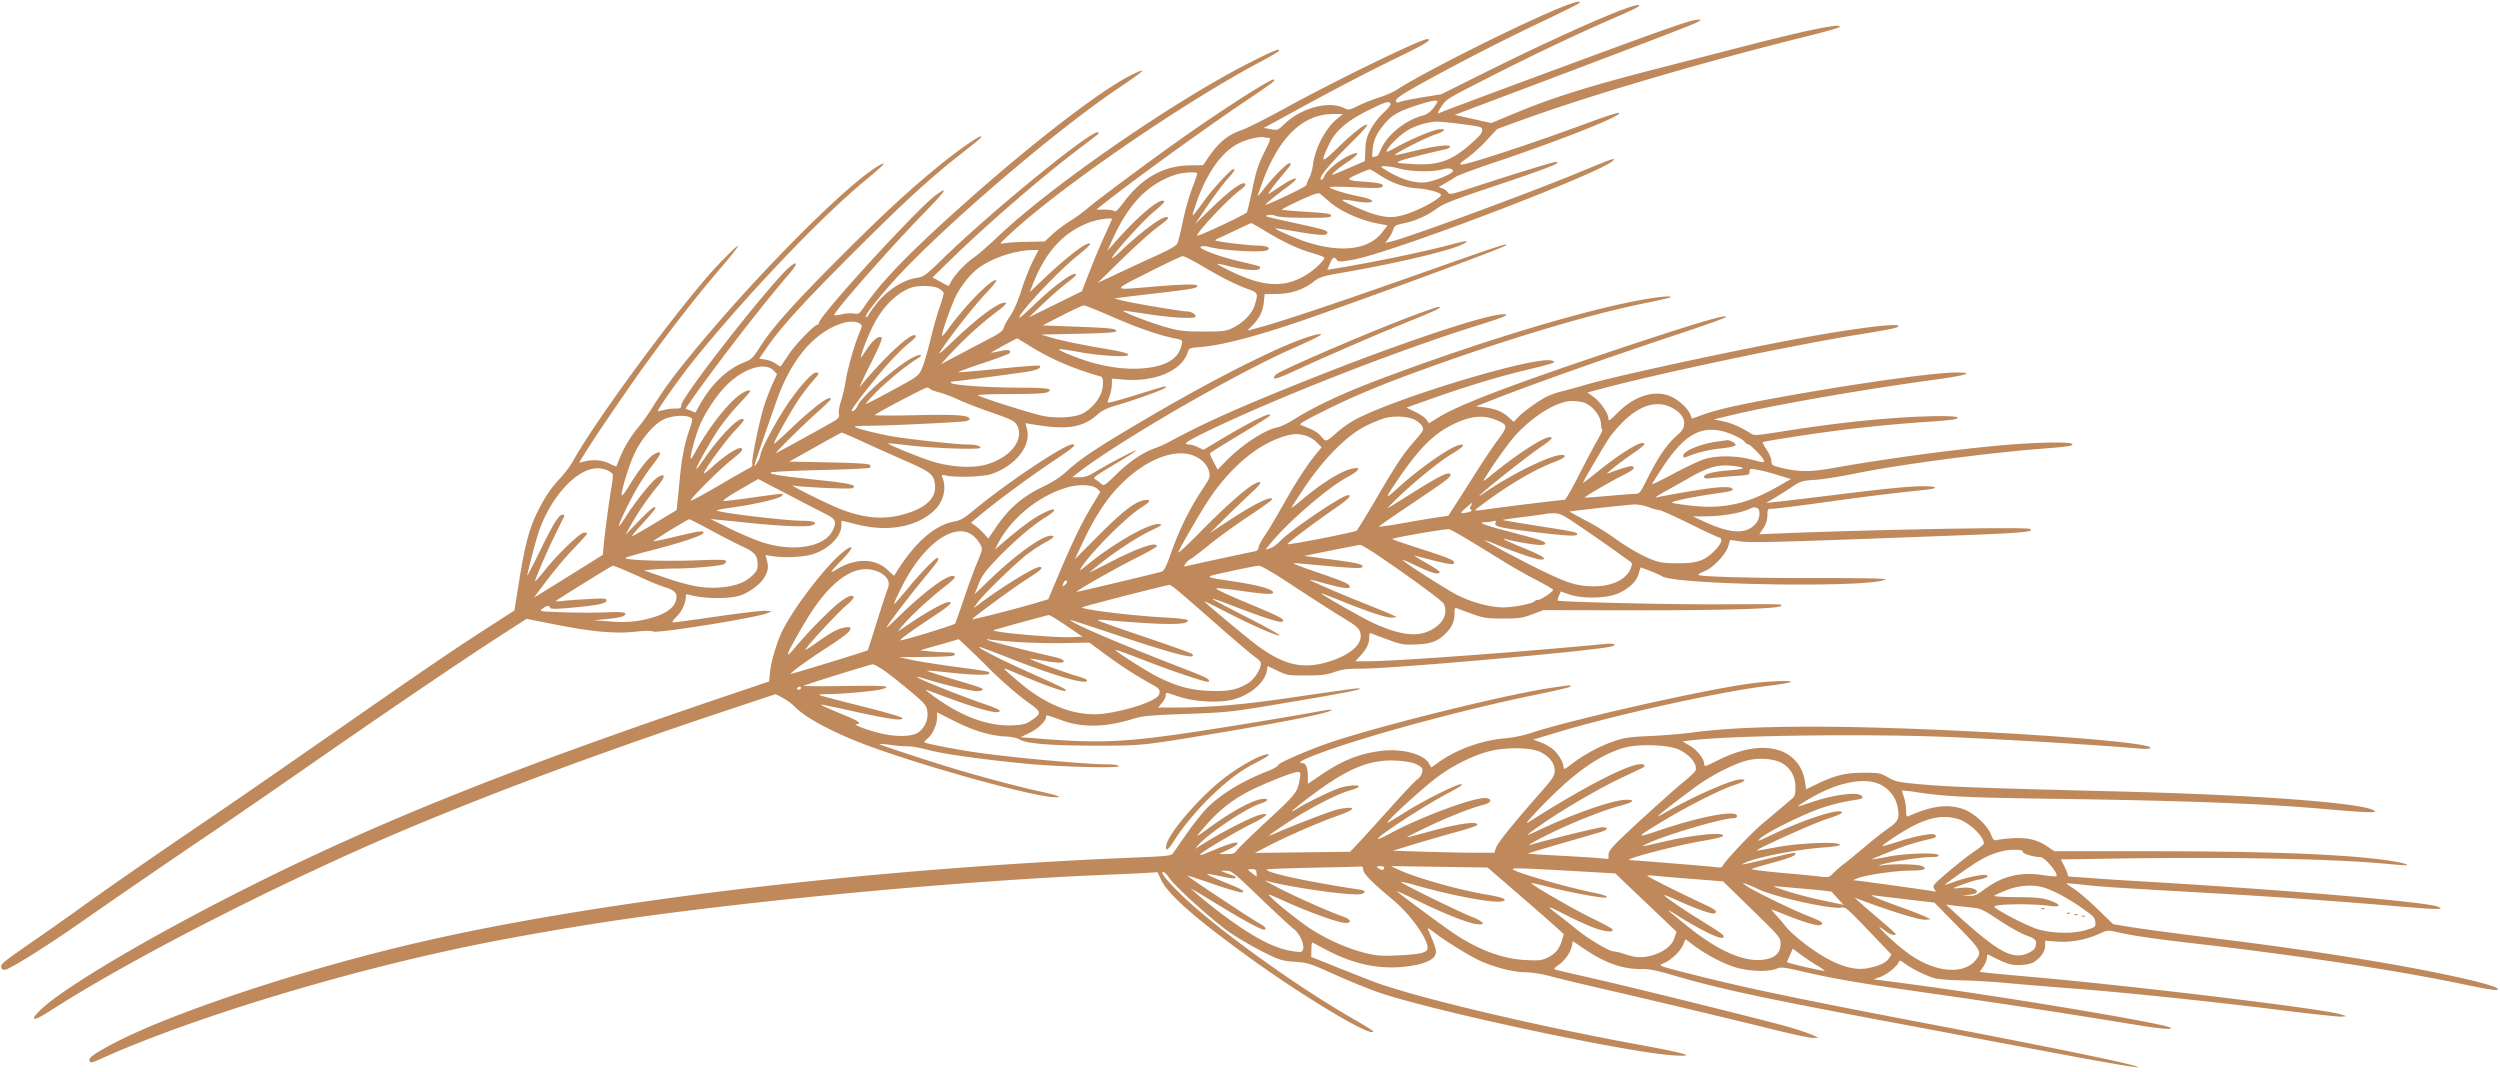
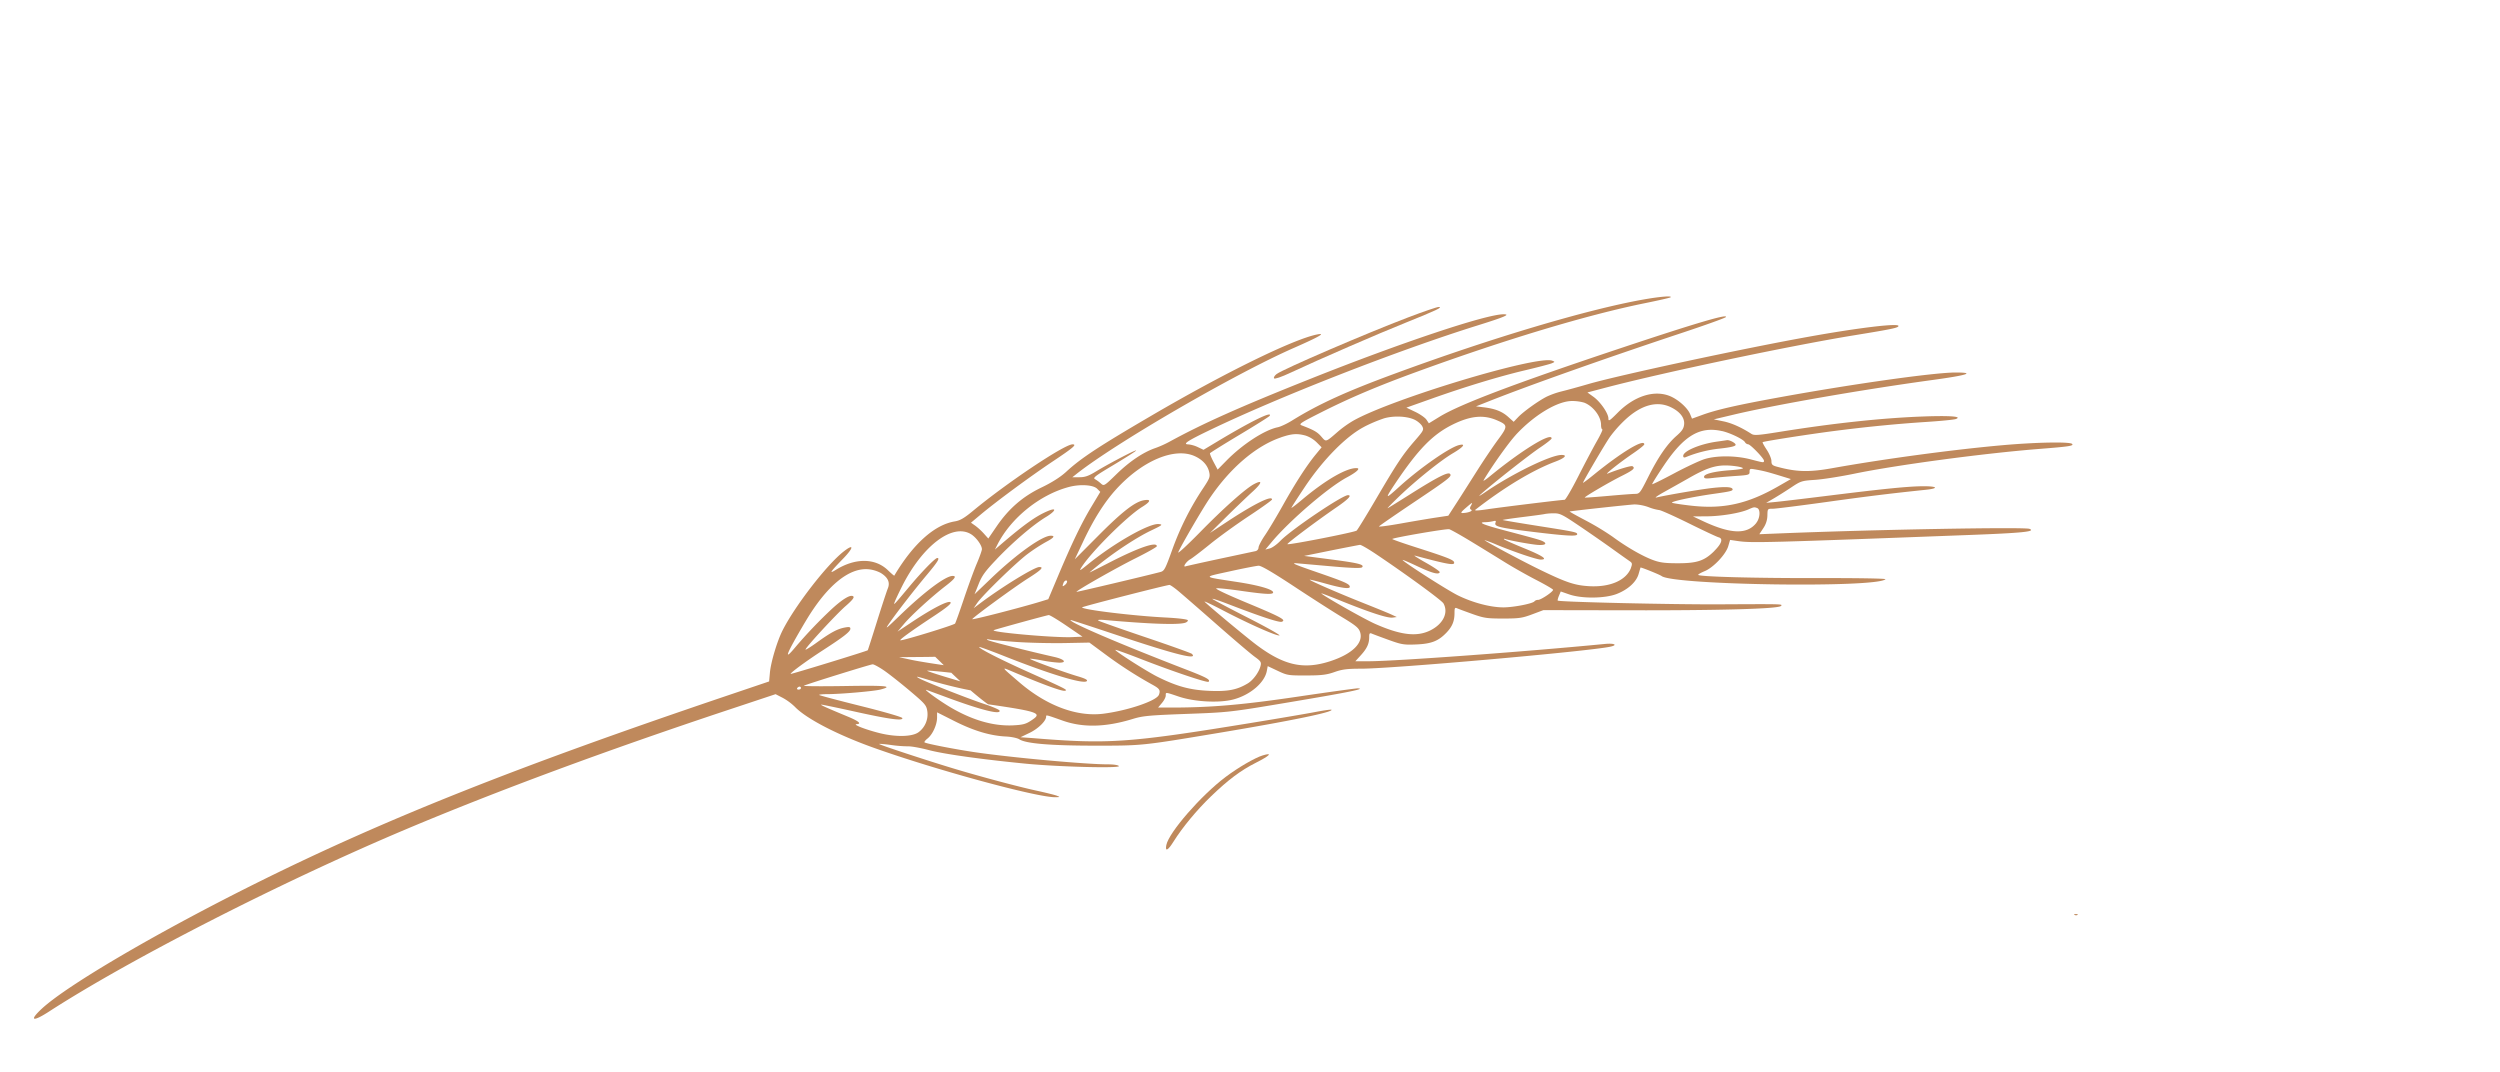
<svg xmlns="http://www.w3.org/2000/svg" data-name="Слой 1" height="785" preserveAspectRatio="xMidYMid meet" version="1.0" viewBox="-0.3 -1.3 1831.0 785.5" width="1831" zoomAndPan="magnify">
  <g id="change1_1">
-     <path d="M157,607c13.89-9.39,47-32.18,73.48-50.62,52.4-36.44,109.22-75,136.94-92.83L385,452.22l20.77,4.12c27,5.37,44.13,6.92,58.87,5.33,7.3-.79,11.85-.84,13.15-.15,2.94,1.58,76.3-10.22,83.81-13.48l3.13-1.35-4.38-.37c-2.41-.2-18.16,1.63-35,4.07s-31.47,4.44-32.56,4.44c-1.55,0-1-.94,2.25-4.28,4-4,6.65-9.92,6.7-14.72,0-1.36.62-1.8,1.9-1.41,10.34,3.13,28.38,3.49,37.68.76,5.74-1.69,14.16-7.62,17.16-12.08,3.43-5.12,4.11-8.43,2.75-13.47l-1.12-4.17,5,.83c7.93,1.31,22.19.75,28.7-1.15,12.21-3.54,21.92-13,21.92-21.39a12,12,0,0,1,.26-3.45c.15,0,5.17,1.24,11.12,2.74,22.13,5.58,42.7,2.13,55.73-9.35,7.66-6.74,10.34-16.77,6.82-25.43-.67-1.66-.34-1.78,2.89-1.06,7.31,1.62,27.42.92,33.4-1.17,17.75-6.2,29.15-20.88,25.76-33.15l-1.13-4.07,4.07.69c26.41,4.52,37.77,2.84,49.17-7.31,2.88-2.57,6.88-4.5,12.94-6.25,14.19-4.1,36.74-12.28,36.74-13.33,0-1.23,1.35-1.57-20.46,5.14-17.53,5.39-22.32,6.62-22.25,5.71,0-.17.73-2.29,1.58-4.69a31.83,31.83,0,0,0,1.62-8.51l0-4.12,8,.72c23,2.06,42.94-6.2,47.45-19.61,1.18-3.51,1.29-3.56,9.85-4.26q25.8-2.12,86.32-23.58c61.69-21.88,135.53-49.27,137.09-50.86,2-2.08-4.43,0-68.52,22.63-60.43,21.28-95.3,32.93-112.82,37.68l-8.15,2.21,3.93-4.07c5.2-5.39,7.52-10.23,8.23-17.12l.58-5.64,8.87-.11c10.54-.14,19.06-2.95,26.82-8.86,4.85-3.69,6.48-4.19,22.76-7,38.83-6.72,78.23-16.1,86.84-20.67,5.58-3,2.82-2.81-9.6.54-19.19,5.16-58,13.16-85.17,17.53l-4.6.74,1.9-4.49c2-4.8,3.13-5.43,5-2.82,1.18,1.61,2.24,1.61,11.63,0,28.08-4.79,186.45-65.31,191.25-73.07,1.08-1.75-1.6-.82-22.89,8C1119,140.48,1029.53,173.42,1018,175.87l-3.75.8,2.29-2.92a25.85,25.85,0,0,0,3.5-6.48c1.09-3.21,1.82-3.67,7.88-4.91a63,63,0,0,0,24.42-10.94c4.62-3.5,12.16-6.39,45.77-17.6,22.13-7.37,40.87-14.18,41.65-15.13,1.25-1.54,1-1.63-2.46-.89-4.69,1-36.32,10.84-59,18.32-15.34,5.07-17,5.41-18,3.7a8.71,8.71,0,0,0-3.92-3l-2.87-1.1,4.7-2.66c2.61-1.48,6-3.56,7.62-4.69s14.3-5.85,28.18-10.51c49.27-16.51,96.3-35.24,91.43-36.4-1-.24-9.6,2.48-19.2,6.05-41.23,15.33-92.47,32.27-96,31.75-1.83-.27-1-1.21,4-4.67a110.79,110.79,0,0,0,14.2-12.84l7.93-8.51,14.72-5.38c52.2-19.07,132.34-42.69,212.5-62.62,12.32-3.06,22.91-6.05,23.49-6.63,3.32-3.32-21.71,1.64-66.8,13.25l-70,18C1162,62.34,1137,70.23,1109.43,81.65L1092,88.89l-13.41-3-13.41-3,41.33-15.59c90.6-34.17,132.39-50.18,136-52.09,3.76-2,3.79-2,1-2.08-5-.06-22.44,6.12-127,44.87-37.15,13.77-58.61,21.83-62.73,23.57-1.38.59-.94-.66,1.67-4.73,3.47-5.4,4.28-5.91,33.72-20.85,33.4-17,64.4-31.73,89-42.42,19.52-8.47,23.63-10.55,22-11.1-4.31-1.49-56.36,21.29-112.31,49.13l-32.46,16.16-13.72,2.24c-7.52,1.23-15,2.74-16.6,3.34-2.4.92-2.87.77-2.87-.89,0-1.35,3.45-3.94,10.86-8.17,24.53-14,62.73-33.81,91.64-47.57,16.91-8,31.14-15.07,31.71-15.65,2.32-2.37-3.84-.84-14.8,3.68-31.84,13.12-101.19,48-118.89,59.78a61.36,61.36,0,0,1-12.57,5.48,131.05,131.05,0,0,0-15.45,6.11c-6.68,3.26-7.49,3.42-10.18,2-11.13-5.83-31.52-.57-43.94,11.34-5,4.76-5.06,4.8-10.18,3.92l-5.16-.89L944.51,82c32-17.56,56.4-30.27,79.75-41.62,19.51-9.49,25.14-13,20.87-13-5,0-67.32,30.33-106.15,51.66-12.32,6.76-25.59,13.45-29.43,14.81-11.25,4-17.33,9.1-25.81,21.62l-2.9,4.28-10.12.17c-19,.31-34.79,9.2-48.09,27.08-3.88,5.21-6,7.25-6.81,6.47s-3.86-1.15-7.2-1.15h-6.06l2.72-2.18c21.7-17.4,74.94-56,105.94-76.87C931.47,59.69,935,57,932.41,57c-3,0-35.81,21-65.24,41.67-23.59,16.58-65.55,47.75-71.6,53.19a113.53,113.53,0,0,1-12.06,8.68,109.25,109.25,0,0,0-13.41,10.12l-5.32,5-12.89.27a149.41,149.41,0,0,0-16.75,1c-3.87.78-3.87.78,3.23-5.89C774.61,137,864.87,74.78,922.8,44c7.1-3.78,13.13-7.3,13.5-7.87,1.59-2.54-4.1-.27-21.64,8.64-55.53,28.2-145,90.05-184,127.13-6.89,6.55-14.73,13.41-17.43,15.25-6,4-14.48,12.94-16.91,17.65a14.23,14.23,0,0,1-2.14,3.44c-.2,0-2.87-1.37-6-3.08L682.53,202l12.84-12.52c27-26.3,65.44-59.62,93.52-81,17.43-13.27,15.84-11.92,15-12.72-3.28-3.25-77.55,57.17-114.19,92.89-11.9,11.61-13.62,12.9-18.16,13.57-10.89,1.59-22.94,9.49-31.2,20.45a64,64,0,0,0-5.28,7.72c-.25.73-.85,1-1.3.6-1-.91,5.18-9.16,16.93-22.62,33.37-38.22,120-112.89,169.06-145.71,18.58-12.43,21.37-15.43,8.25-8.87-22.59,11.29-72.44,49.71-122.95,94.76-38.83,34.62-59.77,56.16-71.86,73.91-4.26,6.26-4.76,6.64-8,6a26.81,26.81,0,0,0-8.82.52c-2.92.66-5.56,1-5.85.69-1.33-1.3,40.81-49.27,65.28-74.32,16.52-16.91,19.3-21.08,9-13.55C671,152,599.24,230.44,599.24,235.43c0,.73-.39,1.25-.94,1.25-2.31,0-16,14.09-21.07,21.71-3.14,4.7-5.79,8.62-6,8.82s-1.78-.69-3.55-2a20.14,20.14,0,0,0-7.72-3l-4.49-.63,5.63-8.14c10.56-15.24,26.41-32.66,63.15-69.36,37-36.91,55-53.54,77.34-71.17C717.29,100.6,719.47,98.7,718,98.67c-2.26,0-17.33,10.53-31.1,21.82-22.57,18.49-41.62,36.14-73.38,68-33.32,33.4-48.67,50.62-57.31,64.3-5,7.93-6.35,9.32-10.64,11-13.46,5.15-25.07,16.18-34,32.25l-2.77,5-3.65-1.46-3.65-1.46,5.2-7.41c18.78-26.72,52.14-69.75,70.83-91.33,6.33-7.31,6.53-10.17.37-5.09-13.26,10.92-79.54,95.44-79.54,101.43,0,2.1-.57,2.4-4.64,2.4a37,37,0,0,0-8.4,1.09c-2.09.61-3.9,1-4.07.8-.72-.69,16.31-24.86,26-36.86,38-47.18,93.53-105.5,125.89-132.16,13.47-11.09,16.67-14.44,10.86-11.34-21.21,11.3-85.42,75.24-133.31,132.75-16.34,19.62-24.24,30.23-33.51,45A141.05,141.05,0,0,1,467.6,311a89.49,89.49,0,0,0-14.16,23c-1.4,3.55-2.59,6.46-2.67,6.58a29.82,29.82,0,0,1-5-2.18c-5.13-2.54-12.11-3.11-18.48-1.49l-3.75.95,2.54-4.28c6.45-10.84,33.19-50.2,47.17-69.41,19.82-27.24,36.88-49,53.54-68.47,17.65-20.56,17.39-22.47-.53-3.86-25.28,26.26-90,113.56-106.82,144.14a76,76,0,0,1-9.29,12.63c-7.19,7.68-11.55,14.09-17,24.95-6,12.09-9.3,24.32-13.47,50.31l-3.57,22.23-17.53,11.31c-31.28,20.17-42.28,27.69-140.81,96.23-23.79,16.55-54.93,38-69.09,47.57-31.73,21.46-74.33,51-90.39,62.66-6.59,4.79-20.25,14.44-30.27,21.39C.44,704.4-.28,705,0,707.42c.22,1.6,1,2.11,3,1.9,3.45-.38,31.21-17.74,54.8-34.29C80.27,659.3,123.81,629.41,157,607ZM550.18,420.76c-5.52,5.19-12.94,7.78-24.42,8.54s-21.29-1.11-40.71-7.77l-14-4.8,6.73-.68c3.73-.37,11.43-.69,17.27-.71,10.34,0,28.47-1.58,33.61-2.86,1.46-.37,2.61-1.37,2.61-2.27,0-1.42-2.82-1.52-22.44-.83-24,.84-52.89-.19-51.25-1.83.52-.52,8.77-2.93,18.27-5.35,21.08-5.36,38.15-11,38.74-12.82.69-2.11-2.42-1.72-19.95,2.49-8.88,2.13-16.37,3.69-16.6,3.46-.43-.42,24.84-15.94,26.2-16.08.46-.05,7.25,3.41,15.19,7.73s18.36,9.69,23.32,12c9.71,4.48,11.59,6.74,11.59,13.91C554.36,416,553.52,417.62,550.18,420.76Zm59-32.94c-6.19,12.13-29.56,15.69-52.32,8a242.61,242.61,0,0,1-23.38-10l-13.67-6.73,6.58.63c3.61.34,13.25,1.32,21.39,2.17,23.8,2.48,42.74,3.22,46.45,1.8,4.8-1.84,1.77-3.27-7-3.32-13-.06-64.42-6.33-62.84-7.67.46-.39,5.54-1.32,11.28-2.07,14.92-1.95,34.16-6.39,36.11-8.34,1.49-1.5,1.46-1.67-.31-1.67-1.09,0-10.7,1.25-21.24,2.76s-20.06,2.63-21,2.46,4.39-3.87,11.9-8.2l13.68-7.88,21.39,11.17c11.8,6.16,24.35,12.64,28,14.46C611.77,379.16,612.57,381.16,609.18,387.82Zm51.54-12c-14.32,3.86-28.08,2.69-45.3-3.83-7.93-3-39-18.41-35.38-17.55,5.21,1.24,42.18,2.94,43.83,2,3.77-2.11-1.46-3.43-22.44-5.68-30.27-3.23-38.7-4.52-37.53-5.73.55-.58,16.76-1.4,36-1.83s35.62-1.18,36.42-1.67c1.05-.63,1.11-1.25.21-2.14s-10.7-1.44-30.11-1.83L577.53,337l18.79-10.54c10.33-5.8,19.14-10.62,19.57-10.7s7.3,2.86,15.34,6.57,22.18,10.07,31.57,14.18c18.58,8.13,20.76,9.91,21.55,17.61C685.35,364,677.31,371.34,660.72,375.81Zm60.85-36.57c-9.83,2.67-25.05,1.83-38.41-2.14-9.29-2.75-33.82-12.74-33.09-13.47.17-.17,6.68.46,14.51,1.4,17.95,2.18,53,3.39,53,1.83s-3.86-2.41-10.23-2.44c-6.11,0-31.1-2.62-48.43-5-12.21-1.69-33.4-6.82-33.4-8.08,0-.34,4.8-.63,10.65-.64,13.36,0,66.64-2.54,70.77-3.34,1.77-.35,2.94-1.15,2.7-1.86-.88-2.58-9.91-3.16-39.65-2.53-16.81.36-30.26.32-29.85-.08,1.77-1.78,36.54-20.07,38.2-20.11a3,3,0,0,1,2.45,1c.32.54,3.13,1.6,6.26,2.34a91.13,91.13,0,0,1,14,5.27c4.58,2.17,15.65,6.46,24.74,9.61,13.88,4.8,16.73,6.17,18.34,8.82C750.51,320.22,739.73,334.3,721.57,339.24Zm84.26-51.73a30.92,30.92,0,0,1-13.08,14.14c-5.75,2.94-18.06,3.8-28.49,2-7-1.21-44.54-13-48.54-15.24-.86-.48,9.76-.9,23.54-.93,17.64,0,25.85-.44,27.61-1.38,4.72-2.5,0-3.27-20.25-3.3-22.55,0-48.77-1.81-50.34-3.41-.61-.62-.6-1,0-1,2.41,0,51.87-6.53,57.41-7.57,6-1.15,8.75-2.67,7.3-4.12-.4-.4-13.83.6-29.9,2.24s-29.39,2.77-29.64,2.51,8-3.28,18.21-6.68,19-6.68,19.33-7.26c1.47-2.36-1-2.91-6.91-1.54-3.44.79-6.4,1.3-6.58,1.13s18.06-10.2,19.1-10.4c.12,0,4.28,2.49,9.29,5.6,15.46,9.59,32.36,16.85,52.19,22.4C808,275.18,807.85,282.71,805.83,287.51Zm59.3-36.32c-2,9.92-10.38,15.45-26,17.21-11.17,1.26-23.58.17-37.05-3.25-9.81-2.49-28.63-9.92-26.72-10.55.63-.21,6.79.66,13.67,1.92,16.6,3.06,37.61,4.24,36.93,2.08-.34-1.06-5.2-2.34-15.11-4-18.06-3-34.78-6.46-42.8-8.91l-5.94-1.82,27.29-.58c19.73-.41,27.41-.92,27.7-1.82.62-1.93-4.27-2.48-30.36-3.43l-23.59-.85,14.25-7.31c7.82-4,15-7.33,16-7.36s10.07,3.6,20.3,8.07c19,8.3,34.45,13.7,45.71,15.95C865.81,247.85,865.81,247.85,865.13,251.19Zm53.57-29c-1.92,6.45-8.63,13.29-16.77,17.11-4.53,2.13-6.94,2.4-21,2.35-13.89,0-17.3-.43-26.67-3-13.47-3.73-37.18-13.13-30.9-12.25,2.41.33,11,1.59,19,2.8,15.76,2.36,31.24,3.2,32.67,1.77s-2.82-4.07-6.26-4.07c-3.93,0-40.61-6.21-47.6-8.06l-5.43-1.44,5.48-.73c3-.4,15.82-1.94,28.55-3.43,23.59-2.76,26.82-3.38,26.82-5.12,0-1.41-10.75-1.18-32.87.7-30.27,2.57-30.08,3.17-3.34-10.36,12.94-6.56,24.43-12,25.46-12.05s7.21,3,13.68,6.88c14.51,8.59,25,13.89,34,17.19C921.16,213.24,921.28,213.51,918.7,222.18ZM958.19,199c-16.18,10.72-31.84,10.51-55.43-.73-6.57-3.14-11.81-5.92-11.58-6.14s3.34.33,6.89,1.23c14.3,3.66,24.52,4.32,24.52,1.58,0-1.18.53-1-15.23-4.75s-30.59-9.38-28.19-10.71c1-.53,3.45-.46,5.85.17,10.85,2.85,39.79,4.41,43,2.32,2.7-1.76-.73-3.25-7.62-3.3-6.57-.06-29.61-2.9-30.48-3.77-.29-.29.63-1,2.09-1.56s7.26-3.29,13-6.06,10.69-5,11.06-5.06,4.85,2.5,9.86,5.55c13.36,8.16,24.58,13.43,34.76,16.35,4.91,1.41,9,3,9,3.41C969.67,189.35,963.61,195.4,958.19,199Zm54-30.15c-9.85,12.94-30.3,15.49-56.19,7-7.41-2.43-22.92-9.26-22.23-9.79.17-.13,7,.91,15.14,2.3,17.64,3,23,3.26,23,1,0-1.86-1.57-2.32-26.3-7.74-9.92-2.17-18.2-4.09-18.37-4.25-1.22-1.19,4.48-1.64,6.57-.52,1.69.91,8.72,1.38,21.66,1.45,16.28.09,19.15-.15,19.15-1.57s-3.23-1.87-17.74-2.76c-9.81-.61-18-1.33-18.27-1.62s5.54-3.31,12.84-6.68c10.23-4.72,13.74-5.88,15-5,.9.67,3.91,3.22,6.84,5.78,7.93,7,22.75,13.66,35.69,16.12l7,1.32Zm43-27.35c0,2.72-17.53,12.11-27.66,14.82-7.42,2-11.58,1.94-19.83-.19-7.31-1.89-25.58-10-24.63-10.88.34-.34,4.8.11,9.81,1,14,2.43,16.43-.89,2.61-3.55-10.13-1.95-22.68-5.9-21.71-6.84.46-.44,8.66-.4,18.16.1,16.8.88,20.56.68,20.56-1.12,0-1.5-3.13-2.21-12.94-2.93-14.2-1-14.67-1.52-5.43-5.58a89.25,89.25,0,0,1,8.77-3.54c.45,0,3.44,1.69,6.57,3.77,9.16,6.11,18.9,9.62,28.19,10.17C1045.23,137.15,1055.15,139.86,1055.15,141.49Zm-11.27-9.19c-7.31.76-16.18-1.63-25.68-6.91-3.76-2.09-6.89-4.07-6.89-4.35,0-1.12,7.62-.39,13.78,1.33,7.72,2.15,24.18,2.44,30.79.55,4.59-1.31,8-.82,8,1.14S1049.93,131.67,1043.88,132.3Zm27.19-42.58c13.77,1.82,14.24,2,14.24,4.54,0,2-2.29,4.65-8.76,10.26-14.44,12.5-23.9,15.64-43.32,14.35-11.17-.74-11.38-.8-7.83-2.32,3-1.29,16.91-4.84,33.82-8.63,1.36-.3,2.51-1.13,2.51-1.81,0-1.84-11.59-.39-26.83,3.35-7.2,1.77-13.29,3.09-13.46,2.92-1-.93,22.33-12.78,30.16-15.35,6.79-2.22,7.74-4.47,1.46-3.45-5.27.85-19.1,6.71-30.27,12.81-7.41,4.06-8.29,4.32-7.11,2.12,2.09-3.9,10-11.41,15.46-14.6,5.81-3.41,15.14-6.06,21.3-6.06C1054.85,87.85,1063.24,88.69,1071.07,89.72Zm-34.39-13.57c12.1-4,16.94-4.7,15.63-2.39-3.15,5.53-6.46,8.53-10.62,9.64-12.63,3.36-25.79,13.93-30.46,24.49-1.2,2.71-2.4,5-2.63,5a12.55,12.55,0,0,0-2.3.73c-1.68.65-1.81.1-1.26-5.33.72-7,2.74-11.51,8.21-18.26S1023.63,80.42,1036.68,76.15Zm-35.18,3.58c12.84-6.44,15.84-7.33,16.66-4.93.25.75-2,3.65-5.18,6.52a54.49,54.49,0,0,0-9.29,12c-3,5.67-3.71,8.24-4,15.13l-.37,8.3-10.18,4.43c-5.63,2.46-11.13,4.79-12.31,5.22-2.14.78-2.14.78,0-1.51a77.82,77.82,0,0,1,9.55-7.26c7.41-5,9.61-7.82,4.9-6.34-7.72,2.42-19.79,11.68-21.67,16.63-1.11,2.92-3.51,3.53-2.47.62,1.16-3.23,10-13.33,22.68-25.76,6.58-6.47,11.67-12.14,11.27-12.54-1.29-1.3-10,5.44-21.39,16.53-12.44,12.12-13.22,11.86-6.64-2.23C977.59,94.82,986,87.52,1001.5,79.73Zm-25.36,2.52,7.1,0L978.75,86c-8.6,7.33-15.84,21.32-17.42,33.64a33.41,33.41,0,0,1-2.78,9.65,18.52,18.52,0,0,0-2,5.07c0,.95-20.36,10.87-29.65,14.45-2.23.86,6.58-6.52,15.87-13.3,10.09-7.37,6.78-8.24-4.07-1.07-4.39,2.9-8.64,5.69-9.5,6.24-2,1.27,2.31-4.76,9.32-13.11s7.55-9.29,5.61-9.29-12,10.23-19,19.21c-2.85,3.65-4.76,5.6-4.3,4.38s1.68-4.59,2.75-7.62C935.74,99.85,953.41,82.36,976.14,82.25ZM906.62,103.9c6.27-3.18,15.77-5.45,19-4.56a15.68,15.68,0,0,0,3.39.4c1.62,0,1.08,1.73-3.39,10.7-4.31,8.66-6,13.73-8.61,26.57-1.82,8.76-3.65,16.51-4.09,17.32-.79,1.46-35.57,17.79-36.36,17.08-1.44-1.32,22.34-26.71,30.9-33,3.55-2.61,4.94-4.29,4.17-5.06-1.91-1.91-10.75,4.44-24,17.24L875,162.79l8.92-13.15c4.89-7.21,11.44-16,14.48-19.42,5.55-6.26,6.31-7.51,4.57-7.51s-14.28,13.57-20.43,21.92c-11,14.92-10.63,14.69-7.24,4.48C882.78,126.57,894.09,110.25,906.62,103.9Zm-47.17,23.21c5.84-2.08,17.11-2.84,17.11-1.17a107.29,107.29,0,0,1-3.75,10.65,188.41,188.41,0,0,0-6.74,23.9c-1.64,7.83-3.46,15.27-4.07,16.6q-1.1,2.4-14.4,8.45c-7.33,3.34-20.2,9.29-28.65,13.26L803.61,206l17.17-16.81c9.39-9.19,20.9-19.61,25.41-23,9.29-7,10.57-8.4,7.62-8.4-3.88,0-18.79,11.13-32.88,24.54-3.75,3.58-6.89,6.09-6.89,5.52,0-2.18,22.24-26.91,30.06-33.44,8.25-6.88,9.64-8.63,6.89-8.63-4.33,0-19.26,12.95-33.46,29l-6.83,7.72,3.36-7.51C825.82,148.7,839.61,134.14,859.45,127.11Zm-61.58,34.47c5.74-2.13,16.17-3.57,16.17-2.24,0,.23-2.37,5.53-5.27,11.8s-7.86,18.05-11,26.19L792,212.16l-19.41,9.55-19.42,9.55,10.6-10.13c5.84-5.58,13.56-12.34,17.22-15.08s6.65-5.33,6.68-5.79c.23-4-15.19,6.93-30.11,21.3-6.37,6.13-11.48,10.59-11.48,10,0-3.9,29.53-35.15,43.94-46.49,4.69-3.7,8.3-7.17,8-7.68-1.43-2.33-16.23,8.81-33.55,25.27l-10.75,10.22,2.21-5.64C765.44,183,778.59,168.71,797.87,161.58ZM699.75,215.5c3.53-7,9.93-15.14,15.35-19.51,9.23-7.46,27.24-13.77,40-14l5.12-.09-4.23,8.3a170.11,170.11,0,0,0-8.3,21.13c-2.55,8-5.61,15.08-8.19,18.84-2.3,3.34-4.43,7.23-4.8,8.77-.49,2-2.72,3.83-8,6.63-4,2.12-14.25,7.49-22.7,11.95l-15.34,8.09,7-7.62a272.77,272.77,0,0,1,33.85-30.8q8.45-6.26,6.57-6.64c-4.47-.91-19.1,9.73-37.68,27.41-11.27,10.73-12.47,11.62-9.27,6.9,8.05-11.9,24-32.13,32.22-40.82,4.73-5,8.39-9.46,8-9.81-2.46-2.46-22.87,18.16-35.74,36.12-2.1,2.92-4,4.9-4.14,4.38C688.93,243.29,696.44,222.07,699.75,215.5ZM639.4,236.58c6.84-13.26,17-23.27,27.27-27,5.32-1.91,16.72-1.63,20.35.5,1.77,1,3.33,2.38,3.6,3.09s-1,5.38-2.82,10.49-4.95,16.23-7,24.79-4.83,17.9-6.21,20.77c-2.43,5.06-3.08,5.53-21.14,15.34-10.23,5.56-19.1,10.15-19.67,10.18s2.65-3.71,7.16-8.3c8.31-8.45,22.32-19.93,30-24.56,5.51-3.33,3.13-4.24-2.93-1.12-11.58,6-37.62,28.65-40.27,35.07-1.21,2.93-4.4,5.5-4.4,3.55,0-1.49,16-22,25.68-33,5.36-6.05,12.32-13,15.55-15.62,5.95-4.74,7.11-6.4,4.49-6.4-4.63,0-24.35,18.79-39.76,37.89-.92,1.15,2.52-6.27,7.66-16.5,6.09-12.1,9-18.94,8.3-19.62-1.87-1.87-6.52,1.78-11,8.67-2.4,3.65-4.31,6.29-4.31,5.94C629.93,258.3,635.36,244.41,639.4,236.58Zm-30,1.79c8.25-4.13,16.26-5.11,19.94-2.43,1.77,1.29,1.75,1.68-.43,6.8-3.52,8.26-8.69,26.4-10,35.07a110.58,110.58,0,0,1-3.41,14.61c-1.26,3.86-2,8.06-1.56,9.55.55,2.18-.06,3.13-3.4,5.25S573,328.19,568,330.69c-2.2,1.09,18.89-19.85,29.33-29.12,5.85-5.2,10.65-9.84,10.65-10.3,0-3.76-12.42,5.5-30.38,22.64-6.15,5.88-11.27,10.38-11.27,9.93,0-1.65,11.21-21.82,17-30.69a158.49,158.49,0,0,1,10.84-14.51c5.58-6.26,5.84-6.89,2.9-6.89s-13,11.38-21.58,24.32c-8.75,13.26-19.06,32.81-19.09,36.22,0,2-4.27,9.23-4.35,7.41,0-.88,15.88-46.86,18.46-53.33Q584.84,250.67,609.36,238.37Zm-98.2,74c3.92-10.55,13.92-25.49,22-32.91,12.21-11.21,26.68-15.36,32.67-9.37l2.71,2.72-3.34,7.36c-1.81,4-4.56,11.11-6,15.6-3.53,10.86-9.58,40.21-8.8,42.69.45,1.41-.31,2.44-2.61,3.55-1.78.86-11.9,6.64-22.54,12.89s-19.59,11-19.94,10.7c-.89-.89,19.73-21.62,28.81-29,8.35-6.75,9.39-7.86,8.59-9.14-1.32-2.11-11.72,4.36-21.64,13.45-3.34,3.07-6.15,5.17-6.15,4.61,0-2.11,15.68-23.7,22.45-30.9,7.36-7.83,8-8.87,5.52-8.87-4,0-17.22,13.88-27.58,29-3.28,4.8-5.92,8.19-5.91,7.62,0-1.82,9.84-19.42,16-28.71a165.86,165.86,0,0,1,14.73-18.26c4.76-5,8.72-9.47,8.72-9.81,0-1.87-4.39-.17-9,3.48-9,7.13-22.57,24.91-31,40.56-1.69,3.13-3.29,5.55-3.52,5.33C504.54,334.24,508,320.81,511.16,312.36ZM465.66,357a172.29,172.29,0,0,1,12-17.85c6.53-8.25,6.9-10.71,1.14-7.73-3.93,2-10.61,10.34-18,22.34-3.07,5-5.8,8.67-6,8-.81-2.46,5.55-23.07,9.72-31.52,5.21-10.54,13.64-20.37,20.61-24,5.43-2.83,16-3.71,19.83-1.64,2,1.08,2,1.43-.58,8.95-3.57,10.46-5.64,20.87-7,35.38-.64,6.68-1.44,14.68-1.78,17.85l-.63,5.74-16.33,9.86c-9,5.42-16.34,9.56-16.34,9.19s3.32-4.33,7.39-8.82c9.58-10.54,10.86-12.33,8.89-12.38-.86,0-5.92,4.5-11.32,10.13l-9.76,10.18,3.61-6.57A209.64,209.64,0,0,1,481,355.05c6-7.21,6-10.12.11-6.52-4,2.46-15.57,16.64-22.93,28.23-2.79,4.38-5.23,7.74-5.46,7.51C452,383.6,459.75,367.36,465.66,357Zm-9.31,59.34c4.09,1.73,11.27,4.92,15.76,7a152,152,0,0,0,14.61,5.8c7.1,2.23,9,4.42,7.86,9.28-1.17,5.24-6.71,9.57-15.89,12.43-11.06,3.45-19.83,4.31-33.19,3.27l-11.17-.88,9.29-.86Q459,451,457.23,448.15c-.54-.88-4.74-1.08-14-.68-7.32.32-21.29.29-31.21-.05-17.64-.62-17.91-.66-15.34-2.63,3-2.33,4.93-2.57,5.58-.71.37,1.06,3.71,1.07,15.5,0,19.1-1.7,25.89-3.1,25.89-5.34,0-1.54-1.72-1.68-13.41-1-7.42.4-15.87,1-18.9,1.41s-5.18.35-4.81-.05c1-1.05,40.9-25.8,41.71-25.85A76,76,0,0,1,456.35,416.37Zm-63-26.15C402,363.6,421.45,342,436.83,341.91a19.72,19.72,0,0,1,7.83,1.65c1.78.95,3.31,2.19,3.55,2.87s-.19,4.75-.93,9c-1.74,10.13-5,34.4-5.77,43.11l-.61,6.78-20.82,13c-11.48,7.16-22.79,14.19-25.21,15.66l-4.38,2.66,3.23-4.39c10.24-13.88,18.61-24,26.63-32.35,5-5.22,9.07-9.72,9.07-10.13s-1-.73-2.29-.73c-2.83,0-19.07,15.55-28.45,27.24-3.86,4.8-7.18,8.63-7.35,8.46-.58-.57,8.47-21.61,14.85-34.55,3.45-7,6.39-13,6.59-13.46s-.36-.84-1.3-.84c-2.78,0-6.71,6.26-16.5,26.3-5.15,10.54-9.39,18.78-9.4,18.27C385.54,418.83,391.11,397.32,393.4,390.22Z" fill="#bf895c" />
-   </g>
+     </g>
  <g id="change1_2">
-     <path d="M533.28,518.81l34.23-11.38,5.17,2.66a41.54,41.54,0,0,1,9,6.63c8.28,8.63,30.85,20.36,57.57,29.93,45.29,16.21,120,36.56,133.39,36.31,3.44-.06,3.5-.12,1-1.11-1.47-.58-8.3-2.27-15.29-3.79-13.12-2.85-40.71-10.21-59.91-16-19.94-6-55.4-17.67-55-18.12.21-.22,4.15.11,8.63.73a96.67,96.67,0,0,0,12.53,1c2.36-.09,9.18,1.14,15.24,2.74,11.11,2.94,37.78,6.69,70.66,9.93,23.8,2.35,69.71,3.54,68.62,1.78-.46-.73-3.8-1.25-8.08-1.25-16.06,0-69.31-4.84-96.55-8.77-14.51-2.1-36.13-6.28-37.78-7.31-.45-.27.52-1.57,2.08-2.79,3.72-2.9,7-10,7.07-15.26l0-4,12.84,6.48c14,7.06,26.13,10.69,37.58,11.24,4.07.19,8.38,1.1,9.91,2.08,4.87,3.13,23,4.63,55.84,4.63,34.39,0,33.71.07,90.08-9.33,52.39-8.73,84.49-15.32,82.77-17-.29-.28-5.64.48-11.9,1.68s-27.87,4.88-48.12,8.18c-88.93,14.47-103.53,15.47-159.28,10.9L747,539l6.68-3.22c6.26-3,12.1-8.73,12.1-11.81,0-1.48-.21-1.53,12.11,2.84,14.92,5.29,31.52,4.89,51.46-1.24,7.27-2.23,12-2.67,39.5-3.68,31.19-1.15,31.37-1.17,76.77-8.81,42.27-7.1,55.11-9.73,48.43-9.91-1.38,0-20.87,2.67-43.31,6-40.5,6-63.09,8-92.17,8.08l-10.75,0,2.82-3.34c1.58-1.87,2.82-4.25,2.82-5.42,0-2.64-.52-2.68,9.6.73,11.38,3.83,29.31,4.81,39.66,2.16,12.42-3.18,23.17-12.26,24.8-20.95l.67-3.55,7.31,3.45c7,3.31,7.82,3.44,21,3.39,11.16,0,15-.5,20.66-2.51s9.5-2.45,19.52-2.45c22.65,0,164.41-12.49,182.24-16.05,6.17-1.24,3.55-2.78-3.55-2.09-59.49,5.77-153.49,12.65-173.26,12.69l-9.71,0,4-4.38c4.55-5,6.16-8.51,6.16-13.36,0-2.72.36-3.19,1.93-2.51,1.06.47,6.57,2.52,12.31,4.6,9.5,3.43,11.23,3.72,20.3,3.33,11.07-.48,16.19-2.48,22.09-8.66,4.23-4.42,5.89-8.45,5.89-14.3,0-3.75.26-4.26,1.87-3.55,1,.46,6.11,2.35,11.22,4.18,8.46,3,10.6,3.34,22.5,3.34,11.69,0,14.06-.34,21.34-3.08l8.2-3.08,63.56.12c66.7.12,108.45-1.07,110.53-3.15,1.49-1.48,2.19-1.46-45.3-1.22-34.65.18-117.25-1.73-118.25-2.74-.24-.24.15-1.78.88-3.55l1.31-3.13,6.26,2.17c9.19,3.18,26,3,34.65-.31,8.35-3.23,14.49-8.81,16.16-14.7.71-2.5,1.33-4.58,1.39-4.7.22-.38,14.18,5.24,15.44,6.22,8.56,6.7,157.6,8.83,164.08,2.34.53-.53-20.05-.89-47.6-.83-47.28.11-89.66-1-89.66-2.4,0-.4,2.19-1.64,4.8-2.71,6.37-2.62,15.45-12.25,17.23-18.27l1.35-4.6,6,.88c9.86,1.43,20.88,1.13,170-4.52,38.31-1.45,48.32-2.48,43.42-4.47-3.59-1.46-113.77.54-182.34,3.31l-15.66.63,2.93-4.44a17,17,0,0,0,3-9.34c.11-4.9.11-4.9,4-4.9,2.12,0,19.62-2.2,38.93-4.88,30.58-4.25,47.78-6.36,73.17-9,9.64-1,8.66-2.61-1.57-2.59-10.85,0-29,1.83-70.56,7-16.9,2.1-33.87,4.11-37.78,4.49l-7.1.68,5.48-3.19c3-1.76,8.77-5.37,12.84-8.09,7.09-4.72,7.72-4.93,17.54-5.58,5.6-.37,18.52-2.4,28.75-4.51,31-6.4,95.29-15,135.9-18.18,21.6-1.7,25.11-2.24,23.69-3.66-1.66-1.67-26.2-1.22-50.52.92-36,3.16-87.15,10.06-125.46,16.91-16.7,3-25.9,2.76-39.87-1-3.86-1-4.49-1.63-4.49-4.28,0-1.68-1.56-5.42-3.44-8.24s-3.25-5.35-3-5.57c.66-.62,33.82-5.81,52.5-8.21,24-3.09,45.69-5.21,67.85-6.65,10.43-.68,20-1.63,21.29-2.12,4.82-1.85-4-2.56-23.38-1.87-30.18,1.07-66,4.89-106.25,11.36-15.45,2.48-18.28,2.67-20.25,1.4-7.31-4.72-14.58-8-20.67-9.21l-6.89-1.42,14.3-3.4c30.49-7.26,94.25-18.38,146.23-25.49,25.47-3.49,31.47-5.45,16.7-5.45-15.82,0-75.46,8.41-129.53,18.26-30.79,5.61-45.66,9-56.26,12.87l-7.41,2.69-1.43-3.44c-2-4.72-9.11-10.95-15.27-13.3-11.42-4.36-25.82.35-37.73,12.36-6,6.05-6.83,6.57-6.83,4.28,0-3.75-5.85-12.25-11-15.94l-4.39-3.16,12.84-3.38c42.62-11.23,135.9-30.89,182.76-38.53,28-4.56,32.36-5.48,32.36-6.84,0-2.18-29.75,1.4-66.28,8-48.85,8.8-139,28.19-161.16,34.64-7.2,2.1-16,4.51-19.46,5.34a61.31,61.31,0,0,0-10.91,3.85c-6.16,3.14-17.1,11-21,15.1l-3.19,3.34-4.07-3.66c-4.48-4-9.61-6-18-7l-5.53-.67,9.29-3.68c29.07-11.54,86.21-31.78,141.12-50,17.63-5.85,32.35-11.14,32.74-11.77,1.53-2.52-22.1,4.45-75.75,22.33-78.59,26.2-119.23,41.58-134.22,50.79l-7.73,4.74-1.77-2.66c-1-1.46-4.7-4.05-8.25-5.74l-6.47-3.08,17.75-6.3c25.25-9,50.34-16.6,69.4-21.11,9.09-2.15,17.72-4.42,19.21-5,2.61-1.1,2.63-1.18.52-2-11.13-4.12-117.94,28.13-145.91,44.05a80.41,80.41,0,0,0-11,7.83c-9.29,8.06-8.71,7.88-12.33,3.73-2.92-3.36-5.42-4.79-14.29-8.16-2.45-.93-1.15-1.82,13.67-9.31,21.54-10.89,41.75-19.46,71.29-30.23,64.19-23.4,124.28-41.47,166.27-50,10.13-2.06,18.76-4,19.1-4.38,1.24-1.24-7.93-.49-19.93,1.64-40.82,7.22-110.75,28-182,54.24-35.8,13.15-56.22,22.47-75.57,34.49-3.65,2.27-8.29,4.45-10.44,4.9-9.76,2-25.92,12.55-37.59,24.45l-6.46,6.57-3-5.63c-1.65-3.13-2.81-6-2.61-6.37s10-6.51,21.71-13.52,21.63-13.25,22-13.83c2.43-4-13.8,4-39.05,19.2l-9.4,5.65L877,326.39a22.16,22.16,0,0,0-6.78-2c-4.77-.05-1.25-2.43,15.55-10.51,51-24.53,138-58.51,196.22-76.68,19.84-6.19,24.45-8.18,19-8.18-12.77,0-74.73,20.71-141.22,47.19-52.19,20.79-79.16,32.84-104.06,46.47a76.51,76.51,0,0,1-9.81,4.36c-8.83,3-18.89,9.77-28.39,19-9.19,8.95-9.32,9-11.59,7a27.27,27.27,0,0,0-4.33-3.18c-1.73-.94.21-2.43,13.15-10.13,8.35-5,15.94-9.78,16.86-10.69,1.93-1.93-19,8.92-29.23,15.15-5.53,3.37-8.07,4.26-12.16,4.26H785l2.71-2.15c28.85-22.9,116.07-73.5,159.7-92.65,18.68-8.21,23.87-11.23,16.8-9.8-17.54,3.55-68,28.29-121.6,59.68-38.51,22.52-51.25,30.91-62.2,41-4.13,3.79-10.44,7.8-18,11.42-13.88,6.69-24,15.49-33,28.65l-6,8.77-3.19-3.55A45.7,45.7,0,0,0,713.9,384l-3.19-2.24,7-5.86c11.57-9.7,36.74-28.24,53.33-39.3,14.82-9.89,17.55-12.25,14.09-12.25-6,0-48.32,28.33-73,48.79-6.36,5.28-9.36,7-13.15,7.65-15,2.46-30.58,16.41-44.48,39.79-.11.18-2.17-1.58-4.68-4-9.35-9-23.9-9.07-38.09-.29-5.35,3.31-4.36,1.77,5.35-8.25,7.88-8.14,8-11.22.18-5.06-12.33,9.72-35.74,40-44.7,57.87-3.93,7.83-8.49,23.07-9.19,30.69l-.6,6.57-31.94,10.8c-152.28,51.51-247.51,89.33-339.84,135-74,36.6-142.7,76.69-161.47,94.25-9.2,8.6-6.47,9.62,5.33,2,59.34-38.43,171-95.44,261.87-133.75C363.75,578.19,443.62,548.6,533.28,518.81Zm51.09-14.72c-.94,0-1.42-.5-1-1.09a2.29,2.29,0,0,1,1.73-1.1,1,1,0,0,1,1,1.1C586.09,503.59,585.31,504.09,584.37,504.09Zm87.93,31.22c-4.62,3.4-16.59,3.67-28.7.63-10.12-2.54-20-6.38-16.7-6.52,4-.18,1.57-2.23-6.58-5.6-16.28-6.76-20.5-8.68-19.2-8.72.69,0,11.48,2.23,24,5,25.46,5.67,36,7.12,35.29,4.85-.25-.78-13.27-4.56-30.39-8.82-16.49-4.11-30.21-7.75-30.53-8.09s2.45-.63,6.11-.63c9.5,0,34-2.13,38.82-3.38,9.76-2.53,4.28-3.06-26.3-2.56-17.32.28-30.77.17-29.85-.25,3.13-1.44,48.74-15.62,50.41-15.67.91,0,4.75,2.07,8.41,4.59s12.16,9.23,18.84,14.87c11.27,9.53,12.15,10.56,12.8,15A16.32,16.32,0,0,1,672.3,535.31Zm82.25-8.38c-3.72,2.44-5.95,3-13,3.36q-21.81,1-46.23-13.44c-8.35-5-20.1-13.53-17.12-12.5.92.32,7.83,2.85,15.34,5.63,24.84,9.18,39.27,12.76,38.12,9.46-.24-.7-5.35-2.88-11.4-4.88-12-4-43.14-16.24-47.49-18.72-3.22-1.83-2.19-1.63,8.66,1.67,11.48,3.5,29.94,7.73,33.72,7.73,1.88,0,3.73-.47,4.09-1,.66-1.08-1-1.65-25.39-8.91-8.66-2.58-15.47-4.85-15.23-5.08s7.41.36,15.86,1.3c17.64,1.95,29.75,2.19,29.75.58,0-1.35-.11-1.37-26.31-4.93-11.79-1.6-25.56-3.79-30.68-4.88l-9.29-2,18.79-.16c10.33-.09,19.58-.46,20.56-.83,3.49-1.32,1.46-2.56-4.18-2.56-3.22,0-9-.33-12.83-.73l-7-.73,14.25-4.08,14.25-4.07,8.19,7.73c4.49,4.23,9.92,9.52,12,11.69,8.56,8.87,22.95,21.49,30.93,27.11C762.59,520.52,762.72,521.57,754.55,526.93Zm93.87-19c-1.63,4.33-22.58,11.47-40.43,13.79-19.51,2.53-41.75-5.73-61.79-22.94-14.09-12.11-13.84-11.6-3.44-7.2,20.56,8.7,34.35,13.74,36.63,13.37,2.8-.44,1.57-1.07-27.87-14.3-19.72-8.87-35.6-17-34.75-17.81.23-.22,8.45,2.79,18.37,6.72,33.4,13.23,58,20.7,60.43,18.33.9-.88-1-1.91-6.89-3.64-10.33-3.07-35.18-12.19-34.65-12.72.23-.23,4.23.3,8.92,1.2a92.23,92.23,0,0,0,12.37,1.62c6,0,3.86-2.53-3.55-4.2-19.1-4.31-47.18-11.43-48.64-12.32-1.22-.74-.94-.86,1-.45,1.5.32,10.33,1.12,19.72,1.78s25.21,1,35.34.83l18.31-.36L808.83,478a307.27,307.27,0,0,0,34.44,22.27C849,503.38,849.73,504.46,848.42,508ZM780.7,457.28l11.74,8-7.52.34c-13,.61-61.34-3.72-57.4-5.15,2.82-1,38.83-10.92,40.18-11C768.39,449.35,774.22,452.88,780.7,457.28Zm-2.18-31.36c.72-1.88,2.65-2.49,2.65-.84a4.45,4.45,0,0,1-1.67,2.35C777.76,428.89,777.52,428.53,778.52,425.92ZM923,486.45c-1,4.6-5.4,10.64-9.37,13.05-7.86,4.76-14.61,6.08-28.18,5.5-14.12-.6-23.7-3.19-37.89-10.24-8.14-4.05-31.7-19.09-31-19.79.23-.23,8.77,2.83,18.89,6.78,23.28,9.06,48.45,17.52,49.37,16.6,1.55-1.55-1.36-3.13-16.8-9.1-49.06-18.95-85.81-34.72-84.34-36.2.12-.11,15.24,4.82,33.61,10.95,43.32,14.47,60.12,18.69,55.32,13.89-.57-.57-15.87-6.05-33.92-12.15s-33.61-11.59-34.5-12.16c-1.07-.7.78-.84,5.48-.42,31.94,2.83,52.35,3.56,57.82,2,1.36-.38,2.34-1.25,2.14-1.9s-6.1-1.48-16.12-2c-23.59-1.18-61.37-5.77-61.37-7.45,0-.55,61.37-16.29,64.08-16.44.51,0,3.24,1.84,5.95,4.07s15.55,13.39,28.39,24.68,25.57,22.12,28.23,24C923,483.15,923.55,484,923,486.45Zm51.17-3.23c-19.61,6.38-33.82,3.29-54-11.74-7.3-5.45-33.46-27.18-38.2-31.74-.92-.89,5,1.88,13.15,6.14,18.9,9.88,39.43,19,41.65,18.51.92-.21-9.29-5.95-22.65-12.75s-25.21-13.05-26.3-13.88,4.17.86,11.69,3.76c23.59,9.1,37.12,13.56,39,12.84,3.46-1.28-.41-3.38-25.46-13.82-15.35-6.39-23.93-10.48-22.44-10.71,1.31-.2,9.49.65,18.16,1.9,18.37,2.64,24,2.85,23.33.87-.74-2.17-11-5.05-26.46-7.41-25.89-4-25.47-3.31-5-7.82,9.91-2.19,19.32-4,20.87-4.08,1.9-.07,10.28,4.82,25.73,15,12.63,8.34,28.41,18.46,35.17,22.54,10.34,6.25,12.46,8,13.47,11.07C998.52,469.81,990.12,478,974.16,483.22Zm73.37-22.62c-9.91,5-21.71,3.66-40.5-4.62-8.24-3.63-39.55-21.4-39.55-22.44,0-.18,7,2.49,15.65,6,21.09,8.45,33,12.27,36.64,11.77l3-.41-3.81-1.77c-2.09-1-11.22-4.72-20.3-8.33-19-7.54-40.19-16.77-39.66-17.27.17-.16,5.43,1.15,11.8,2.93q17.53,4.92,17.53,2.31c0-2.05-3.44-3.59-23.69-10.57-17.64-6.09-19.86-7.09-14.72-6.65l26.15,2.3c13.46,1.19,20.47,1.39,21.24.62,2-2-2.72-3.18-22.76-5.78l-19.72-2.57,19.72-4c10.86-2.18,20.39-4,21.19-4.12s6.26,3.07,12.11,7c22.86,15.39,47.86,33.68,49.13,35.94C1060.78,447.69,1056.82,455.91,1047.53,460.6Zm78.8-22.26a3.57,3.57,0,0,0-2.63,1c-1,1.68-15.32,4.49-22.83,4.49-9.4,0-22.44-3.44-33.3-8.78-7.93-3.9-41.22-25.25-40.5-26,.18-.17,5,1.91,10.86,4.68,10.64,5,15.71,6.38,16.3,4.3.16-.58-4.35-3.66-10.09-6.89s-9.41-5.58-8.19-5.26c25.15,6.72,29.68,7.46,28.77,4.74-.57-1.71-5.71-3.69-27.94-10.81-9.81-3.14-17.56-5.87-17.33-6.1,1-1,39.77-7.68,41.75-7.16,1.21.32,8.61,4.49,16.44,9.25s18.84,11.53,24.43,15,15.81,9.28,22.7,12.83,12.53,6.85,12.54,7.31C1137.35,432.4,1128.42,438.34,1126.33,438.34Zm-49-66.08c1.44.88-2.19,2.29-6.26,2.44-1.73.06-1.26-.74,2.19-3.71,5.11-4.42,5.4-4.54,3.84-1.65C1076.2,370.91,1076.26,371.64,1077.28,372.26Zm117.09,42.59c-3.51,9.22-15.54,14.41-31.09,13.42-10.26-.65-16.38-2.71-35.28-11.86-13.77-6.68-42.1-21.83-40.91-21.88a92.68,92.68,0,0,1,8.77,3.35c12.83,5.33,29.4,10.92,32.35,10.92,5.54,0,1.57-2.72-12.1-8.29-7.73-3.15-14.32-6.07-14.72-6.53s0-.58.94-.25c3.33,1.17,19.2,4,23.9,4.33,7.1.43,7.1-1.91,0-4-3.23-1-13.46-3.73-22.86-6.2-17.12-4.5-21.81-6.41-15.86-6.46a28.23,28.23,0,0,0,5.74-.71c2-.54,2.36-.31,1.8,1.1-1.1,2.79,2.69,3.71,27.53,6.72,24.63,3,32.35,3.4,32.35,1.73,0-1.49-1.35-1.78-29-6.14-13.89-2.19-25.4-4.13-25.58-4.3s6.53-1.16,14.77-2.19,15.58-2,16.18-2.24a36.93,36.93,0,0,1,6.21-.47c4.66-.1,6.32.7,18.63,9,7.41,5,18.47,12.67,24.48,17s11.87,8.46,13,9.23C1195.32,411.29,1195.44,412,1194.37,414.85Zm61.08-12.36c-7.25,7.2-12.63,9-26.62,9-9.71,0-13.24-.46-18.47-2.41-7.84-2.92-19.31-9.54-29.44-17a191.7,191.7,0,0,0-19.72-11.92c-6.79-3.56-12.09-6.53-11.8-6.6,2.22-.53,44.26-5.1,47.7-5.19a33.52,33.52,0,0,1,10.12,2,35.29,35.29,0,0,0,7.78,2.14c1.12,0,10.86,4.35,21.71,9.71s20.7,10,22,10.3C1262.06,393.47,1260.87,397.09,1255.45,402.49Zm30.82-20.62c-6.85,8.72-18.82,8.31-39.38-1.36l-7.1-3.34,10.23-.07c10.44-.07,24.39-2.4,30.37-5.06,4-1.77,4.29-1.82,6.47-1C1289.4,372.05,1289.06,378.32,1286.27,381.87ZM1302.52,347l9.08,2.79-9.39,5.39c-22.36,12.82-40.08,16.76-63.57,14.12-6.57-.74-12.9-1.68-14-2.09-2.1-.77,14.5-4.35,31.1-6.69,11.17-1.58,13.15-2.05,13.15-3.11,0-1.85-4.7-2.2-14.72-1.1-8.66.95-33.2,5.14-41.22,7-1.49.35,1-1.41,5.47-3.9s13.1-7.31,19-10.68c14.82-8.39,21.53-10,33.92-8.34,2.82.39,5.12,1.05,5.12,1.49s-4.07,1.06-9.08,1.41c-11.8.82-19.41,2.7-19.41,4.8,0,1.37,1.14,1.53,6.57.88,3.59-.42,11.17-1.09,16.7-1.46,9.5-.63,10.12-.82,10.07-3.08,0-2.1.37-2.33,3.29-1.85C1291.2,343.72,1293.54,344.29,1302.52,347Zm-41.33-32.38c6,1.37,15.57,6,16.75,8.13a3.21,3.21,0,0,0,2.35,1.57c1.61,0,11.58,10.33,11.58,12s-.21,1.51-9.91-1c-10.75-2.8-24.92-2.87-33.61-.16-3.56,1.1-13.57,5.79-22.23,10.41s-15.95,8.21-16.18,8,3.66-6.47,8.66-13.88C1233.39,317.78,1245,310.94,1261.19,314.66Zm-82.43,4.58A92.26,92.26,0,0,1,1190.52,306c11.59-10.62,23.07-13.7,33.09-8.87,6.68,3.22,10.19,7.73,9.75,12.54-.28,3-1.5,4.87-5.47,8.35-7,6.1-13.47,15.55-20.86,30.27-6,11.9-6.29,12.32-9.72,12.37-2,0-10.91.71-20,1.51s-16.58,1.34-16.75,1.18c-.53-.47,17.85-11.25,26.93-15.79,8.66-4.33,10.28-5.78,8-7.18-.91-.57-10.22,2.19-18.16,5.39-2.93,1.18,8.88-8.17,18.9-15,4.38-3,7.93-5.84,7.93-6.42,0-4.34-16.49,5.59-37,22.25-4.38,3.56-7.93,6.22-7.93,5.93C1159.32,351.5,1174.38,325.72,1178.76,319.24Zm-68.87-1.67c13.33-14.5,30.6-24.94,41.29-24.94a31.86,31.86,0,0,1,8.87,1.18c6.57,2.47,12.42,10.12,12.42,16.25,0,1.88.41,3.34.94,3.34s-1.24,3.81-3.92,8.51-8.8,16.28-13.62,25.78S1146.49,365,1145.75,365c-2.31,0-45.72,5.31-56.57,6.92-7.1,1.06-9.85,1.15-8.77.32,21.4-16.61,42-29,58.55-35.22,7-2.62,9.13-4.9,4.6-4.9-7.91,0-35.6,13.47-55.53,27-5.12,3.47-6,3.86-3.24,1.39,9.08-8.06,35.16-28.56,43-33.81,4.69-3.15,8.45-6.12,8.45-6.7,0-4.82-22.13,8.78-45.4,27.89-3,2.49-5,3.72-4.45,2.79C1092.29,340.64,1104.51,323.44,1109.89,317.57ZM1063.4,310c13.25-6.61,22.93-7.56,32.87-3.23,8,3.46,8,4.3.65,14.22-3.57,4.82-10.29,14.82-15,22.23s-11.36,17.95-14.92,23.43l-6.47,10-9,1.36c-5,.75-16.49,2.69-25.68,4.33s-16.41,2.6-16.12,2.14,11.58-8.25,25-17.27c26.61-17.83,28.76-19.52,27-21.25-1.51-1.51-9.39,2.52-28.6,14.63-8.77,5.53-16.35,10.24-17,10.53s3.08-3.49,8.19-8.41c12.42-11.94,30.63-26.58,39.67-31.89,7.72-4.54,9.72-7.24,4.38-5.92-7,1.73-28.6,16.77-43.63,30.4-10.79,9.78-11,9.56-2.62-3C1038.58,327.91,1049,317.23,1063.4,310Zm-64.51,1.47a102,102,0,0,1,14.72-6.23c7.1-2,16.73-1.55,22.23,1.07,2.19,1.05,4.75,3.22,5.53,4.71,1.39,2.62,1.1,3.18-5.33,10.6-8.91,10.25-13.06,16.49-28.48,42.79-7.09,12.11-13.45,22.46-14.2,23.14-1.36,1.22-49.93,10.74-50.73,9.95-.53-.54,21.09-16.77,35.7-26.81,9-6.16,11.77-9.1,8.66-9.1-4.18,0-41.85,25.47-49.56,33.51-2.5,2.6-5.94,5.06-7.74,5.53l-3.23.83,4.63-5.53c13.21-15.76,41.59-40.15,55.17-47.4,6.79-3.62,10-6.51,7.41-6.73-7.1-.6-22.85,8.43-40.18,23-4.38,3.7-7.93,6.41-7.93,6.06s4.54-7.41,10.07-15.66C969.06,335.21,985.87,318.22,998.89,311.5Zm-61.06,7.78c8.14-2.77,11.85-3,18.16-1.31a21.42,21.42,0,0,1,8,4.88l3.7,3.7-4.28,5.22c-6.69,8.14-14.85,20.77-24.09,37.26-4.67,8.35-10.58,18.22-13.17,22s-4.69,7.87-4.69,9a2.85,2.85,0,0,1-2.46,2.66l-26,5.54C880,411,868.75,413.5,868,413.75c-2.39.82.52-3.56,3.44-5.18,1.44-.8,7.93-5.76,14.51-11.1s19.46-14.65,28.65-20.71,16.75-11.49,16.75-12c0-3.21-12.63,3-31.83,15.56l-13.68,9,12.06-11.9c6.68-6.59,15.22-14.78,19.15-18.36,7.1-6.47,7.61-9,1.15-5.6-6.12,3.19-22.3,17.59-39.69,35.34-9.42,9.6-16.55,16.16-15.89,14.61,2.1-4.93,17.27-31,22.9-39.35C900.61,341.69,919.5,325.53,937.83,319.28ZM817.07,357.34c19.18-21.08,43-31.1,57.82-24.26,5.64,2.61,9.27,6.64,10.39,11.53.8,3.48.4,4.59-4,11.27A207.64,207.64,0,0,0,858.42,401c-5.31,14.82-6,16.14-8.89,16.9-10,2.65-61.25,14.78-61.48,14.56-.65-.64,29-17.52,43.22-24.6,8.66-4.31,15.65-8.27,15.65-8.84,0-3.64-13.46,1-34.65,11.89-8,4.14-14.61,7.43-14.61,7.31s3.23-2.81,7.2-6c11.79-9.48,27.75-19.91,37.68-24.64,8.56-4.08,9-4.46,5.84-4.8-6.92-.76-32.67,13.84-51.77,29.36-6.15,5-6.81,5.33-5,2.43,7.22-11.38,33.51-37.56,44.54-44.36,6.26-3.86,6.84-5.8,1.46-4.93-6.65,1.08-15.93,8.27-33.69,26.12L786.8,408.59l6-12.73C800.55,379.36,808.51,366.75,817.07,357.34Zm-87.4,51c12.29-12.84,26.46-24.94,35.94-30.71,7.31-4.44,8.31-7.28,1.57-4.46-8.62,3.6-17.12,9.62-34.13,24.17l-4.8,4.11,1.91-3.76c9.91-19.41,30.86-36.32,52.15-42.06,8.25-2.23,18-1.64,20.88,1.25l2.3,2.3L799,370c-7.28,12.1-14.41,26.93-24.69,51.35l-6.94,16.49-5.95,1.83c-14.2,4.34-50.3,13.62-49.78,12.79,1.12-1.79,31-23.63,40.8-29.83s11.95-8.37,8.35-8.37-27,14.33-43.21,26.48l-4.9,3.68,2.65-3.86c4-5.77,28.14-29.29,36.8-35.81A126.58,126.58,0,0,1,765.51,396c6-3.14,7.15-4.69,3.65-4.69-6.25,0-25.26,13.6-43.73,31.3l-12.11,11.6,3-7.46C718.73,420.6,721.17,417.25,729.67,408.38ZM686,407.65c-1.55,0-11.22,9.92-20.48,21-11.88,14.19-11.88,14.19-10.48,10.65.6-1.54,2.94-6.48,5.14-10.86,15-29.85,37-46.52,50.55-38.25,3.76,2.3,8,8.09,8,11,0,.92-1.64,5.58-3.69,10.38s-6.28,16.39-9.44,25.79-6.09,17.62-6.52,18.31c-.67,1.09-37.11,12.29-40,12.3-1.54,0,7.41-6.51,23.27-17,10.65-7,14.28-10,13.36-10.88-1.53-1.53-13,4.34-27.87,14.21l-10.95,7.29,4.75-5.63c5.41-6.41,20.19-19.9,30.52-27.86,6.79-5.23,8.25-7.32,5.12-7.32-5.21,0-20.67,11.58-38.72,29-10.76,10.38-11.22,10.7-7.25,5,6-8.48,17.22-23,27.14-34.86C686.43,410.36,688.09,407.65,686,407.65Zm-96.71,46.76c15.55-26.3,32-39.93,46.5-38.5a24.3,24.3,0,0,1,8.77,2.67c5.32,3.24,7,7,5.24,11.3-.82,2-4.41,12.89-8,24.37s-6.61,20.92-6.73,21c-.63.63-56.13,17.66-56.47,17.33-.61-.61,11.69-9.63,24-17.6,14.93-9.66,19.73-13.43,19.73-15.49,0-1.32-.84-1.51-4.07-.9-5.42,1-10.23,3.58-20.36,10.88-4.69,3.39-8.45,5.73-8.45,5.26,0-1.49,22.54-25.92,29.43-31.9,4.7-4.07,6.43-6.23,5.64-7-1.73-1.73-7.31,1.45-15.34,8.74a339.74,339.74,0,0,0-27.34,28.63C573,483.82,575.15,478.31,589.27,454.41Z" fill="#bf895c" />
+     <path d="M533.28,518.81l34.23-11.38,5.17,2.66a41.54,41.54,0,0,1,9,6.63c8.28,8.63,30.85,20.36,57.57,29.93,45.29,16.21,120,36.56,133.39,36.31,3.44-.06,3.5-.12,1-1.11-1.47-.58-8.3-2.27-15.29-3.79-13.12-2.85-40.71-10.21-59.91-16-19.94-6-55.4-17.67-55-18.12.21-.22,4.15.11,8.63.73a96.67,96.67,0,0,0,12.53,1c2.36-.09,9.18,1.14,15.24,2.74,11.11,2.94,37.78,6.69,70.66,9.93,23.8,2.35,69.71,3.54,68.62,1.78-.46-.73-3.8-1.25-8.08-1.25-16.06,0-69.31-4.84-96.55-8.77-14.51-2.1-36.13-6.28-37.78-7.31-.45-.27.52-1.57,2.08-2.79,3.72-2.9,7-10,7.07-15.26l0-4,12.84,6.48c14,7.06,26.13,10.69,37.58,11.24,4.07.19,8.38,1.1,9.91,2.08,4.87,3.13,23,4.63,55.84,4.63,34.39,0,33.71.07,90.08-9.33,52.39-8.73,84.49-15.32,82.77-17-.29-.28-5.64.48-11.9,1.68s-27.87,4.88-48.12,8.18c-88.93,14.47-103.53,15.47-159.28,10.9L747,539l6.68-3.22c6.26-3,12.1-8.73,12.1-11.81,0-1.48-.21-1.53,12.11,2.84,14.92,5.29,31.52,4.89,51.46-1.24,7.27-2.23,12-2.67,39.5-3.68,31.19-1.15,31.37-1.17,76.77-8.81,42.27-7.1,55.11-9.73,48.43-9.91-1.38,0-20.87,2.67-43.31,6-40.5,6-63.09,8-92.17,8.08l-10.75,0,2.82-3.34c1.58-1.87,2.82-4.25,2.82-5.42,0-2.64-.52-2.68,9.6.73,11.38,3.83,29.31,4.81,39.66,2.16,12.42-3.18,23.17-12.26,24.8-20.95l.67-3.55,7.31,3.45c7,3.31,7.82,3.44,21,3.39,11.16,0,15-.5,20.66-2.51s9.5-2.45,19.52-2.45c22.65,0,164.41-12.49,182.24-16.05,6.17-1.24,3.55-2.78-3.55-2.09-59.49,5.77-153.49,12.65-173.26,12.69l-9.71,0,4-4.38c4.55-5,6.16-8.51,6.16-13.36,0-2.72.36-3.19,1.93-2.51,1.06.47,6.57,2.52,12.31,4.6,9.5,3.43,11.23,3.72,20.3,3.33,11.07-.48,16.19-2.48,22.09-8.66,4.23-4.42,5.89-8.45,5.89-14.3,0-3.75.26-4.26,1.87-3.55,1,.46,6.11,2.35,11.22,4.18,8.46,3,10.6,3.34,22.5,3.34,11.69,0,14.06-.34,21.34-3.08l8.2-3.08,63.56.12c66.7.12,108.45-1.07,110.53-3.15,1.49-1.48,2.19-1.46-45.3-1.22-34.65.18-117.25-1.73-118.25-2.74-.24-.24.15-1.78.88-3.55l1.31-3.13,6.26,2.17c9.19,3.18,26,3,34.65-.31,8.35-3.23,14.49-8.81,16.16-14.7.71-2.5,1.33-4.58,1.39-4.7.22-.38,14.18,5.24,15.44,6.22,8.56,6.7,157.6,8.83,164.08,2.34.53-.53-20.05-.89-47.6-.83-47.28.11-89.66-1-89.66-2.4,0-.4,2.19-1.64,4.8-2.71,6.37-2.62,15.45-12.25,17.23-18.27l1.35-4.6,6,.88c9.86,1.43,20.88,1.13,170-4.52,38.31-1.45,48.32-2.48,43.42-4.47-3.59-1.46-113.77.54-182.34,3.31l-15.66.63,2.93-4.44a17,17,0,0,0,3-9.34c.11-4.9.11-4.9,4-4.9,2.12,0,19.62-2.2,38.93-4.88,30.58-4.25,47.78-6.36,73.17-9,9.64-1,8.66-2.61-1.57-2.59-10.85,0-29,1.83-70.56,7-16.9,2.1-33.87,4.11-37.78,4.49l-7.1.68,5.48-3.19c3-1.76,8.77-5.37,12.84-8.09,7.09-4.72,7.72-4.93,17.54-5.58,5.6-.37,18.52-2.4,28.75-4.51,31-6.4,95.29-15,135.9-18.18,21.6-1.7,25.11-2.24,23.69-3.66-1.66-1.67-26.2-1.22-50.52.92-36,3.16-87.15,10.06-125.46,16.91-16.7,3-25.9,2.76-39.87-1-3.86-1-4.49-1.63-4.49-4.28,0-1.68-1.56-5.42-3.44-8.24s-3.25-5.35-3-5.57c.66-.62,33.82-5.81,52.5-8.21,24-3.09,45.69-5.21,67.85-6.65,10.43-.68,20-1.63,21.29-2.12,4.82-1.85-4-2.56-23.38-1.87-30.18,1.07-66,4.89-106.25,11.36-15.45,2.48-18.28,2.67-20.25,1.4-7.31-4.72-14.58-8-20.67-9.21l-6.89-1.42,14.3-3.4c30.49-7.26,94.25-18.38,146.23-25.49,25.47-3.49,31.47-5.45,16.7-5.45-15.82,0-75.46,8.41-129.53,18.26-30.79,5.61-45.66,9-56.26,12.87l-7.41,2.69-1.43-3.44c-2-4.72-9.11-10.95-15.27-13.3-11.42-4.36-25.82.35-37.73,12.36-6,6.05-6.83,6.57-6.83,4.28,0-3.75-5.85-12.25-11-15.94l-4.39-3.16,12.84-3.38c42.62-11.23,135.9-30.89,182.76-38.53,28-4.56,32.36-5.48,32.36-6.84,0-2.18-29.75,1.4-66.28,8-48.85,8.8-139,28.19-161.16,34.64-7.2,2.1-16,4.51-19.46,5.34a61.31,61.31,0,0,0-10.91,3.85c-6.16,3.14-17.1,11-21,15.1l-3.19,3.34-4.07-3.66c-4.48-4-9.61-6-18-7l-5.53-.67,9.29-3.68c29.07-11.54,86.21-31.78,141.12-50,17.63-5.85,32.35-11.14,32.74-11.77,1.53-2.52-22.1,4.45-75.75,22.33-78.59,26.2-119.23,41.58-134.22,50.79l-7.73,4.74-1.77-2.66c-1-1.46-4.7-4.05-8.25-5.74l-6.47-3.08,17.75-6.3c25.25-9,50.34-16.6,69.4-21.11,9.09-2.15,17.72-4.42,19.21-5,2.61-1.1,2.63-1.18.52-2-11.13-4.12-117.94,28.13-145.91,44.05a80.41,80.41,0,0,0-11,7.83c-9.29,8.06-8.71,7.88-12.33,3.73-2.92-3.36-5.42-4.79-14.29-8.16-2.45-.93-1.15-1.82,13.67-9.31,21.54-10.89,41.75-19.46,71.29-30.23,64.19-23.4,124.28-41.47,166.27-50,10.13-2.06,18.76-4,19.1-4.38,1.24-1.24-7.93-.49-19.93,1.64-40.82,7.22-110.75,28-182,54.24-35.8,13.15-56.22,22.47-75.57,34.49-3.65,2.27-8.29,4.45-10.44,4.9-9.76,2-25.92,12.55-37.59,24.45l-6.46,6.57-3-5.63c-1.65-3.13-2.81-6-2.61-6.37s10-6.51,21.71-13.52,21.63-13.25,22-13.83c2.43-4-13.8,4-39.05,19.2l-9.4,5.65L877,326.39a22.16,22.16,0,0,0-6.78-2c-4.77-.05-1.25-2.43,15.55-10.51,51-24.53,138-58.51,196.22-76.68,19.84-6.19,24.45-8.18,19-8.18-12.77,0-74.73,20.71-141.22,47.19-52.19,20.79-79.16,32.84-104.06,46.47a76.51,76.51,0,0,1-9.81,4.36c-8.83,3-18.89,9.77-28.39,19-9.19,8.95-9.32,9-11.59,7a27.27,27.27,0,0,0-4.33-3.18c-1.73-.94.21-2.43,13.15-10.13,8.35-5,15.94-9.78,16.86-10.69,1.93-1.93-19,8.92-29.23,15.15-5.53,3.37-8.07,4.26-12.16,4.26H785l2.71-2.15c28.85-22.9,116.07-73.5,159.7-92.65,18.68-8.21,23.87-11.23,16.8-9.8-17.54,3.55-68,28.29-121.6,59.68-38.51,22.52-51.25,30.91-62.2,41-4.13,3.79-10.44,7.8-18,11.42-13.88,6.69-24,15.49-33,28.65l-6,8.77-3.19-3.55A45.7,45.7,0,0,0,713.9,384l-3.19-2.24,7-5.86c11.57-9.7,36.74-28.24,53.33-39.3,14.82-9.89,17.55-12.25,14.09-12.25-6,0-48.32,28.33-73,48.79-6.36,5.28-9.36,7-13.15,7.65-15,2.46-30.58,16.41-44.48,39.79-.11.18-2.17-1.58-4.68-4-9.35-9-23.9-9.07-38.09-.29-5.35,3.31-4.36,1.77,5.35-8.25,7.88-8.14,8-11.22.18-5.06-12.33,9.72-35.74,40-44.7,57.87-3.93,7.83-8.49,23.07-9.19,30.69l-.6,6.57-31.94,10.8c-152.28,51.51-247.51,89.33-339.84,135-74,36.6-142.7,76.69-161.47,94.25-9.2,8.6-6.47,9.62,5.33,2,59.34-38.43,171-95.44,261.87-133.75C363.75,578.19,443.62,548.6,533.28,518.81Zm51.09-14.72c-.94,0-1.42-.5-1-1.09a2.29,2.29,0,0,1,1.73-1.1,1,1,0,0,1,1,1.1C586.09,503.59,585.31,504.09,584.37,504.09Zm87.93,31.22c-4.62,3.4-16.59,3.67-28.7.63-10.12-2.54-20-6.38-16.7-6.52,4-.18,1.57-2.23-6.58-5.6-16.28-6.76-20.5-8.68-19.2-8.72.69,0,11.48,2.23,24,5,25.46,5.67,36,7.12,35.29,4.85-.25-.78-13.27-4.56-30.39-8.82-16.49-4.11-30.21-7.75-30.53-8.09s2.45-.63,6.11-.63c9.5,0,34-2.13,38.82-3.38,9.76-2.53,4.28-3.06-26.3-2.56-17.32.28-30.77.17-29.85-.25,3.13-1.44,48.74-15.62,50.41-15.67.91,0,4.75,2.07,8.41,4.59s12.16,9.23,18.84,14.87c11.27,9.53,12.15,10.56,12.8,15A16.32,16.32,0,0,1,672.3,535.31Zm82.25-8.38c-3.72,2.44-5.95,3-13,3.36q-21.81,1-46.23-13.44c-8.35-5-20.1-13.53-17.12-12.5.92.32,7.83,2.85,15.34,5.63,24.84,9.18,39.27,12.76,38.12,9.46-.24-.7-5.35-2.88-11.4-4.88-12-4-43.14-16.24-47.49-18.72-3.22-1.83-2.19-1.63,8.66,1.67,11.48,3.5,29.94,7.73,33.72,7.73,1.88,0,3.73-.47,4.09-1,.66-1.08-1-1.65-25.39-8.91-8.66-2.58-15.47-4.85-15.23-5.08s7.41.36,15.86,1.3c17.64,1.95,29.75,2.19,29.75.58,0-1.35-.11-1.37-26.31-4.93-11.79-1.6-25.56-3.79-30.68-4.88l-9.29-2,18.79-.16c10.33-.09,19.58-.46,20.56-.83,3.49-1.32,1.46-2.56-4.18-2.56-3.22,0-9-.33-12.83-.73c4.49,4.23,9.92,9.52,12,11.69,8.56,8.87,22.95,21.49,30.93,27.11C762.59,520.52,762.72,521.57,754.55,526.93Zm93.87-19c-1.63,4.33-22.58,11.47-40.43,13.79-19.51,2.53-41.75-5.73-61.79-22.94-14.09-12.11-13.84-11.6-3.44-7.2,20.56,8.7,34.35,13.74,36.63,13.37,2.8-.44,1.57-1.07-27.87-14.3-19.72-8.87-35.6-17-34.75-17.81.23-.22,8.45,2.79,18.37,6.72,33.4,13.23,58,20.7,60.43,18.33.9-.88-1-1.91-6.89-3.64-10.33-3.07-35.18-12.19-34.65-12.72.23-.23,4.23.3,8.92,1.2a92.23,92.23,0,0,0,12.37,1.62c6,0,3.86-2.53-3.55-4.2-19.1-4.31-47.18-11.43-48.64-12.32-1.22-.74-.94-.86,1-.45,1.5.32,10.33,1.12,19.72,1.78s25.21,1,35.34.83l18.31-.36L808.83,478a307.27,307.27,0,0,0,34.44,22.27C849,503.38,849.73,504.46,848.42,508ZM780.7,457.28l11.74,8-7.52.34c-13,.61-61.34-3.72-57.4-5.15,2.82-1,38.83-10.92,40.18-11C768.39,449.35,774.22,452.88,780.7,457.28Zm-2.18-31.36c.72-1.88,2.65-2.49,2.65-.84a4.45,4.45,0,0,1-1.67,2.35C777.76,428.89,777.52,428.53,778.52,425.92ZM923,486.45c-1,4.6-5.4,10.64-9.37,13.05-7.86,4.76-14.61,6.08-28.18,5.5-14.12-.6-23.7-3.19-37.89-10.24-8.14-4.05-31.7-19.09-31-19.79.23-.23,8.77,2.83,18.89,6.78,23.28,9.06,48.45,17.52,49.37,16.6,1.55-1.55-1.36-3.13-16.8-9.1-49.06-18.95-85.81-34.72-84.34-36.2.12-.11,15.24,4.82,33.61,10.95,43.32,14.47,60.12,18.69,55.32,13.89-.57-.57-15.87-6.05-33.92-12.15s-33.61-11.59-34.5-12.16c-1.07-.7.78-.84,5.48-.42,31.94,2.83,52.35,3.56,57.82,2,1.36-.38,2.34-1.25,2.14-1.9s-6.1-1.48-16.12-2c-23.59-1.18-61.37-5.77-61.37-7.45,0-.55,61.37-16.29,64.08-16.44.51,0,3.24,1.84,5.95,4.07s15.55,13.39,28.39,24.68,25.57,22.12,28.23,24C923,483.15,923.55,484,923,486.45Zm51.17-3.23c-19.61,6.38-33.82,3.29-54-11.74-7.3-5.45-33.46-27.18-38.2-31.74-.92-.89,5,1.88,13.15,6.14,18.9,9.88,39.43,19,41.65,18.51.92-.21-9.29-5.95-22.65-12.75s-25.21-13.05-26.3-13.88,4.17.86,11.69,3.76c23.59,9.1,37.12,13.56,39,12.84,3.46-1.28-.41-3.38-25.46-13.82-15.35-6.39-23.93-10.48-22.44-10.71,1.31-.2,9.49.65,18.16,1.9,18.37,2.64,24,2.85,23.33.87-.74-2.17-11-5.05-26.46-7.41-25.89-4-25.47-3.31-5-7.82,9.91-2.19,19.32-4,20.87-4.08,1.9-.07,10.28,4.82,25.73,15,12.63,8.34,28.41,18.46,35.17,22.54,10.34,6.25,12.46,8,13.47,11.07C998.52,469.81,990.12,478,974.16,483.22Zm73.37-22.62c-9.91,5-21.71,3.66-40.5-4.62-8.24-3.63-39.55-21.4-39.55-22.44,0-.18,7,2.49,15.65,6,21.09,8.45,33,12.27,36.64,11.77l3-.41-3.81-1.77c-2.09-1-11.22-4.72-20.3-8.33-19-7.54-40.19-16.77-39.66-17.27.17-.16,5.43,1.15,11.8,2.93q17.53,4.92,17.53,2.31c0-2.05-3.44-3.59-23.69-10.57-17.64-6.09-19.86-7.09-14.72-6.65l26.15,2.3c13.46,1.19,20.47,1.39,21.24.62,2-2-2.72-3.18-22.76-5.78l-19.72-2.57,19.72-4c10.86-2.18,20.39-4,21.19-4.12s6.26,3.07,12.11,7c22.86,15.39,47.86,33.68,49.13,35.94C1060.78,447.69,1056.82,455.91,1047.53,460.6Zm78.8-22.26a3.57,3.57,0,0,0-2.63,1c-1,1.68-15.32,4.49-22.83,4.49-9.4,0-22.44-3.44-33.3-8.78-7.93-3.9-41.22-25.25-40.5-26,.18-.17,5,1.91,10.86,4.68,10.64,5,15.71,6.38,16.3,4.3.16-.58-4.35-3.66-10.09-6.89s-9.41-5.58-8.19-5.26c25.15,6.72,29.68,7.46,28.77,4.74-.57-1.71-5.71-3.69-27.94-10.81-9.81-3.14-17.56-5.87-17.33-6.1,1-1,39.77-7.68,41.75-7.16,1.21.32,8.61,4.49,16.44,9.25s18.84,11.53,24.43,15,15.81,9.28,22.7,12.83,12.53,6.85,12.54,7.31C1137.35,432.4,1128.42,438.34,1126.33,438.34Zm-49-66.08c1.44.88-2.19,2.29-6.26,2.44-1.73.06-1.26-.74,2.19-3.71,5.11-4.42,5.4-4.54,3.84-1.65C1076.2,370.91,1076.26,371.64,1077.28,372.26Zm117.09,42.59c-3.51,9.22-15.54,14.41-31.09,13.42-10.26-.65-16.38-2.71-35.28-11.86-13.77-6.68-42.1-21.83-40.91-21.88a92.68,92.68,0,0,1,8.77,3.35c12.83,5.33,29.4,10.92,32.35,10.92,5.54,0,1.57-2.72-12.1-8.29-7.73-3.15-14.32-6.07-14.72-6.53s0-.58.94-.25c3.33,1.17,19.2,4,23.9,4.33,7.1.43,7.1-1.91,0-4-3.23-1-13.46-3.73-22.86-6.2-17.12-4.5-21.81-6.41-15.86-6.46a28.23,28.23,0,0,0,5.74-.71c2-.54,2.36-.31,1.8,1.1-1.1,2.79,2.69,3.71,27.53,6.72,24.63,3,32.35,3.4,32.35,1.73,0-1.49-1.35-1.78-29-6.14-13.89-2.19-25.4-4.13-25.58-4.3s6.53-1.16,14.77-2.19,15.58-2,16.18-2.24a36.93,36.93,0,0,1,6.21-.47c4.66-.1,6.32.7,18.63,9,7.41,5,18.47,12.67,24.48,17s11.87,8.46,13,9.23C1195.32,411.29,1195.44,412,1194.37,414.85Zm61.08-12.36c-7.25,7.2-12.63,9-26.62,9-9.71,0-13.24-.46-18.47-2.41-7.84-2.92-19.31-9.54-29.44-17a191.7,191.7,0,0,0-19.72-11.92c-6.79-3.56-12.09-6.53-11.8-6.6,2.22-.53,44.26-5.1,47.7-5.19a33.52,33.52,0,0,1,10.12,2,35.29,35.29,0,0,0,7.78,2.14c1.12,0,10.86,4.35,21.71,9.71s20.7,10,22,10.3C1262.06,393.47,1260.87,397.09,1255.45,402.49Zm30.82-20.62c-6.85,8.72-18.82,8.31-39.38-1.36l-7.1-3.34,10.23-.07c10.44-.07,24.39-2.4,30.37-5.06,4-1.77,4.29-1.82,6.47-1C1289.4,372.05,1289.06,378.32,1286.27,381.87ZM1302.52,347l9.08,2.79-9.39,5.39c-22.36,12.82-40.08,16.76-63.57,14.12-6.57-.74-12.9-1.68-14-2.09-2.1-.77,14.5-4.35,31.1-6.69,11.17-1.58,13.15-2.05,13.15-3.11,0-1.85-4.7-2.2-14.72-1.1-8.66.95-33.2,5.14-41.22,7-1.49.35,1-1.41,5.47-3.9s13.1-7.31,19-10.68c14.82-8.39,21.53-10,33.92-8.34,2.82.39,5.12,1.05,5.12,1.49s-4.07,1.06-9.08,1.41c-11.8.82-19.41,2.7-19.41,4.8,0,1.37,1.14,1.53,6.57.88,3.59-.42,11.17-1.09,16.7-1.46,9.5-.63,10.12-.82,10.07-3.08,0-2.1.37-2.33,3.29-1.85C1291.2,343.72,1293.54,344.29,1302.52,347Zm-41.33-32.38c6,1.37,15.57,6,16.75,8.13a3.21,3.21,0,0,0,2.35,1.57c1.61,0,11.58,10.33,11.58,12s-.21,1.51-9.91-1c-10.75-2.8-24.92-2.87-33.61-.16-3.56,1.1-13.57,5.79-22.23,10.41s-15.95,8.21-16.18,8,3.66-6.47,8.66-13.88C1233.39,317.78,1245,310.94,1261.19,314.66Zm-82.43,4.58A92.26,92.26,0,0,1,1190.52,306c11.59-10.62,23.07-13.7,33.09-8.87,6.68,3.22,10.19,7.73,9.75,12.54-.28,3-1.5,4.87-5.47,8.35-7,6.1-13.47,15.55-20.86,30.27-6,11.9-6.29,12.32-9.72,12.37-2,0-10.91.71-20,1.51s-16.58,1.34-16.75,1.18c-.53-.47,17.85-11.25,26.93-15.79,8.66-4.33,10.28-5.78,8-7.18-.91-.57-10.22,2.19-18.16,5.39-2.93,1.18,8.88-8.17,18.9-15,4.38-3,7.93-5.84,7.93-6.42,0-4.34-16.49,5.59-37,22.25-4.38,3.56-7.93,6.22-7.93,5.93C1159.32,351.5,1174.38,325.72,1178.76,319.24Zm-68.87-1.67c13.33-14.5,30.6-24.94,41.29-24.94a31.86,31.86,0,0,1,8.87,1.18c6.57,2.47,12.42,10.12,12.42,16.25,0,1.88.41,3.34.94,3.34s-1.24,3.81-3.92,8.51-8.8,16.28-13.62,25.78S1146.49,365,1145.75,365c-2.31,0-45.72,5.31-56.57,6.92-7.1,1.06-9.85,1.15-8.77.32,21.4-16.61,42-29,58.55-35.22,7-2.62,9.13-4.9,4.6-4.9-7.91,0-35.6,13.47-55.53,27-5.12,3.47-6,3.86-3.24,1.39,9.08-8.06,35.16-28.56,43-33.81,4.69-3.15,8.45-6.12,8.45-6.7,0-4.82-22.13,8.78-45.4,27.89-3,2.49-5,3.72-4.45,2.79C1092.29,340.64,1104.51,323.44,1109.89,317.57ZM1063.4,310c13.25-6.61,22.93-7.56,32.87-3.23,8,3.46,8,4.3.65,14.22-3.57,4.82-10.29,14.82-15,22.23s-11.36,17.95-14.92,23.43l-6.47,10-9,1.36c-5,.75-16.49,2.69-25.68,4.33s-16.41,2.6-16.12,2.14,11.58-8.25,25-17.27c26.61-17.83,28.76-19.52,27-21.25-1.51-1.51-9.39,2.52-28.6,14.63-8.77,5.53-16.35,10.24-17,10.53s3.08-3.49,8.19-8.41c12.42-11.94,30.63-26.58,39.67-31.89,7.72-4.54,9.72-7.24,4.38-5.92-7,1.73-28.6,16.77-43.63,30.4-10.79,9.78-11,9.56-2.62-3C1038.58,327.91,1049,317.23,1063.4,310Zm-64.51,1.47a102,102,0,0,1,14.72-6.23c7.1-2,16.73-1.55,22.23,1.07,2.19,1.05,4.75,3.22,5.53,4.71,1.39,2.62,1.1,3.18-5.33,10.6-8.91,10.25-13.06,16.49-28.48,42.79-7.09,12.11-13.45,22.46-14.2,23.14-1.36,1.22-49.93,10.74-50.73,9.95-.53-.54,21.09-16.77,35.7-26.81,9-6.16,11.77-9.1,8.66-9.1-4.18,0-41.85,25.47-49.56,33.51-2.5,2.6-5.94,5.06-7.74,5.53l-3.23.83,4.63-5.53c13.21-15.76,41.59-40.15,55.17-47.4,6.79-3.62,10-6.51,7.41-6.73-7.1-.6-22.85,8.43-40.18,23-4.38,3.7-7.93,6.41-7.93,6.06s4.54-7.41,10.07-15.66C969.06,335.21,985.87,318.22,998.89,311.5Zm-61.06,7.78c8.14-2.77,11.85-3,18.16-1.31a21.42,21.42,0,0,1,8,4.88l3.7,3.7-4.28,5.22c-6.69,8.14-14.85,20.77-24.09,37.26-4.67,8.35-10.58,18.22-13.17,22s-4.69,7.87-4.69,9a2.85,2.85,0,0,1-2.46,2.66l-26,5.54C880,411,868.75,413.5,868,413.75c-2.39.82.52-3.56,3.44-5.18,1.44-.8,7.93-5.76,14.51-11.1s19.46-14.65,28.65-20.71,16.75-11.49,16.75-12c0-3.21-12.63,3-31.83,15.56l-13.68,9,12.06-11.9c6.68-6.59,15.22-14.78,19.15-18.36,7.1-6.47,7.61-9,1.15-5.6-6.12,3.19-22.3,17.59-39.69,35.34-9.42,9.6-16.55,16.16-15.89,14.61,2.1-4.93,17.27-31,22.9-39.35C900.61,341.69,919.5,325.53,937.83,319.28ZM817.07,357.34c19.18-21.08,43-31.1,57.82-24.26,5.64,2.61,9.27,6.64,10.39,11.53.8,3.48.4,4.59-4,11.27A207.64,207.64,0,0,0,858.42,401c-5.31,14.82-6,16.14-8.89,16.9-10,2.65-61.25,14.78-61.48,14.56-.65-.64,29-17.52,43.22-24.6,8.66-4.31,15.65-8.27,15.65-8.84,0-3.64-13.46,1-34.65,11.89-8,4.14-14.61,7.43-14.61,7.31s3.23-2.81,7.2-6c11.79-9.48,27.75-19.91,37.68-24.64,8.56-4.08,9-4.46,5.84-4.8-6.92-.76-32.67,13.84-51.77,29.36-6.15,5-6.81,5.33-5,2.43,7.22-11.38,33.51-37.56,44.54-44.36,6.26-3.86,6.84-5.8,1.46-4.93-6.65,1.08-15.93,8.27-33.69,26.12L786.8,408.59l6-12.73C800.55,379.36,808.51,366.75,817.07,357.34Zm-87.4,51c12.29-12.84,26.46-24.94,35.94-30.71,7.31-4.44,8.31-7.28,1.57-4.46-8.62,3.6-17.12,9.62-34.13,24.17l-4.8,4.11,1.91-3.76c9.91-19.41,30.86-36.32,52.15-42.06,8.25-2.23,18-1.64,20.88,1.25l2.3,2.3L799,370c-7.28,12.1-14.41,26.93-24.69,51.35l-6.94,16.49-5.95,1.83c-14.2,4.34-50.3,13.62-49.78,12.79,1.12-1.79,31-23.63,40.8-29.83s11.95-8.37,8.35-8.37-27,14.33-43.21,26.48l-4.9,3.68,2.65-3.86c4-5.77,28.14-29.29,36.8-35.81A126.58,126.58,0,0,1,765.51,396c6-3.14,7.15-4.69,3.65-4.69-6.25,0-25.26,13.6-43.73,31.3l-12.11,11.6,3-7.46C718.73,420.6,721.17,417.25,729.67,408.38ZM686,407.65c-1.55,0-11.22,9.92-20.48,21-11.88,14.19-11.88,14.19-10.48,10.65.6-1.54,2.94-6.48,5.14-10.86,15-29.85,37-46.52,50.55-38.25,3.76,2.3,8,8.09,8,11,0,.92-1.64,5.58-3.69,10.38s-6.28,16.39-9.44,25.79-6.09,17.62-6.52,18.31c-.67,1.09-37.11,12.29-40,12.3-1.54,0,7.41-6.51,23.27-17,10.65-7,14.28-10,13.36-10.88-1.53-1.53-13,4.34-27.87,14.21l-10.95,7.29,4.75-5.63c5.41-6.41,20.19-19.9,30.52-27.86,6.79-5.23,8.25-7.32,5.12-7.32-5.21,0-20.67,11.58-38.72,29-10.76,10.38-11.22,10.7-7.25,5,6-8.48,17.22-23,27.14-34.86C686.43,410.36,688.09,407.65,686,407.65Zm-96.71,46.76c15.55-26.3,32-39.93,46.5-38.5a24.3,24.3,0,0,1,8.77,2.67c5.32,3.24,7,7,5.24,11.3-.82,2-4.41,12.89-8,24.37s-6.61,20.92-6.73,21c-.63.63-56.13,17.66-56.47,17.33-.61-.61,11.69-9.63,24-17.6,14.93-9.66,19.73-13.43,19.73-15.49,0-1.32-.84-1.51-4.07-.9-5.42,1-10.23,3.58-20.36,10.88-4.69,3.39-8.45,5.73-8.45,5.26,0-1.49,22.54-25.92,29.43-31.9,4.7-4.07,6.43-6.23,5.64-7-1.73-1.73-7.31,1.45-15.34,8.74a339.74,339.74,0,0,0-27.34,28.63C573,483.82,575.15,478.31,589.27,454.41Z" fill="#bf895c" />
  </g>
  <g id="change1_3">
    <path d="M1031.56,231.13c-31.1,11.81-91.93,38-96.86,41.69-1.46,1.1-2.29,2.49-1.88,3.16s4.91-.76,12.53-4.33c20.36-9.54,63.56-28.31,84.12-36.54,22.34-9,27.46-11.38,24-11.44C1052.27,223.65,1042.42,227,1031.56,231.13Z" fill="#bf895c" />
  </g>
  <g id="change1_4">
-     <path d="M1742.25,703.68c-39.39-6.66-73.38-11.53-126.5-18.14-22.34-2.78-46.76-6.06-54.28-7.3L1547.8,676l-11.53-11.17c-6.37-6.16-14.13-12.8-17.33-14.82s-5.65-3.77-5.48-3.92,6.47.39,14.09,1.2c13.77,1.45,20.88,1.91,91.43,5.92,46.87,2.66,89,5.62,133,9.34,34.13,2.88,39.52,3,33.81.65-8.88-3.64-114.08-12.58-221.58-18.83-10.86-.63-25.83-1.61-33.3-2.19s-14.22-1-15-1a1.43,1.43,0,0,1-1.46-1.46c0-.82-1.1-3.6-2.51-6.32l-2.5-4.85,34-.55c88-1.42,164.74,0,204.36,3.74,8.14.77,15,1.25,15.24,1.06,1.09-.89-6.57-2.61-18.26-4.1-33.33-4.23-86.11-6.12-172.54-6.17l-67.53,0-5.53-3.7c-7.28-4.86-14.72-6.53-25.78-5.77a83.51,83.51,0,0,0-11.06,1.28c-1.82.56-2.53-.16-4.18-4.23-2.93-7.22-13.05-16.21-21.08-18.73-11.29-3.55-22.55-2-39.66,5.61-1,.43-1.38-.86-1.41-4.72a35.3,35.3,0,0,0-1.62-9.66,18.52,18.52,0,0,1-1.31-4.59,102.15,102.15,0,0,1,10.6,1.26c22.23,3.28,36.95,4,106.88,4.93,88.4,1.24,147.57,3.49,190.69,7.27,30.48,2.67,39.56,3.05,38.23,1.62-5.33-5.73-84.36-11.79-187.38-14.35-98.74-2.46-123.51-3.34-143.1-5.06-18.89-1.67-20.52-2-26.14-5.22s-6.53-3.45-18.11-3.45c-13.27,0-21.09,1.94-34.76,8.6l-7.2,3.51-.75-4.9c-1.07-7-3.38-12.07-7.48-16.39-11.39-12-32.37-12.06-56.17-.09-9.6,4.84-10.33,5-10.33,2.91,0-3.8-5.12-10.3-10.65-13.54l-5.22-3.06,6-.75c30.84-3.82,135-5,194.45-2.25,49.48,2.31,103.65,5.64,136.21,8.37,3.13.26,6,0,6.32-.46,3.26-5.3-154.63-15.47-243.87-15.71-40.5-.11-69.67,1.27-93.11,4.41-6.91.93-20.56,2-30.16,2.48-15.45.69-18.68,1.18-27.14,4.14a114.88,114.88,0,0,0-29.74,16.16c-5.75,4.38-6.16,4.52-6.16,2.19,0-3.18-4.39-10.27-8.14-13.17a41.48,41.48,0,0,0-8.88-4.84l-5.11-1.93,16.8-5.07c43.74-13.19,120.44-30.15,154.9-34.25,7.82-.93,15.29-2.12,16.49-2.63,4-1.71-17-.95-31.21,1.13-37.37,5.47-129.77,26.44-159,36.09a92.57,92.57,0,0,1-18.27,3.78c-17.22,1.37-35.73,8-49.06,17.53l-5.42,3.88-2-3.34c-4.13-6.82-20.42-10.78-35.77-8.7-15.74,2.14-28,7.16-43.94,18.06l-8.77,6v-5.53c0-6-1.45-9.7-3.86-9.7-4.67,0-.21-2.51,13.47-7.57,34.59-12.78,105.1-31.84,156.87-42.4,13.57-2.76,25.21-5.49,25.78-6,1.42-1.36.11-1.29-13.57.74-35.9,5.31-135.34,30.19-167.31,41.86-16.39,6-33.29,13.58-33.29,15,0,.75-3.55,2.74-7.94,4.44-18.89,7.34-35.6,17.73-45.26,28.13a208.83,208.83,0,0,0-14.28,18.31c-4.43,6.37-8.73,12.54-9.5,13.63-1.25,1.76-4.23,2.09-26.56,3-192.47,7.88-392.84,31.52-524.49,61.89C220.36,709,119.64,742.64,78.31,765.51c-11.69,6.46-14.4,8.62-13.54,10.79.61,1.55,1.64,1.35,8.11-1.57C138.7,745,252.19,710.5,347.8,691.13c33.07-6.7,77.13-14.27,111.79-19.21,103.12-14.69,254.34-28.46,355.6-32.36,8.77-.34,19.53-.85,24.06-1.14l8.19-.52,2.54,5.43c5.09,10.89,24.71,28.16,65.41,57.59,36.53,26.42,82.27,54.19,89.24,54.19,2.59,0,.63-1.33-16.91-11.53C945.45,719,887.48,676.86,864.35,653.94c-11.17-11.07-15.16-16.14-12.73-16.14.9,0,2.77,1.77,4.06,3.86,4,6.43,33.62,33,46,41.3a258.23,258.23,0,0,0,23.9,13.76c11.48,5.64,13.18,6.16,22.49,6.83,9.54.7,11.12,1.2,29.8,9.61,10.86,4.88,25.69,10.86,33,13.3,42.16,14.09,182.23,43.84,215.22,45.72,17.2,1,9.39-1.4-25.68-7.83-74-13.55-157.06-33.09-191.32-45-2.69-.94-14.87-5.69-27-10.53L960.06,700l.16-5.32a28.35,28.35,0,0,1,.42-5.32c.14,0,4.33,2.18,9.34,4.86,20.46,11,39.64,15.14,59.18,12.87,12.94-1.5,20.51-4.58,22-9,.91-2.67.07-5.43-5.62-18.58-.4-.92,1.26-.11,3.66,1.78,8.87,7,28.51,19.06,36.32,22.31,11.38,4.73,23.5,7.64,31.84,7.64a77.14,77.14,0,0,1,17.12,2.71c5.52,1.5,23.79,5.89,40.7,9.79,36.12,8.33,95,22.37,126.5,30.18,12.32,3.06,24.1,5.49,26.25,5.43l3.92-.1-4.49-2.09a184.75,184.75,0,0,0-18.06-6c-17.66-5-106.88-27.18-141.32-35.07-14.72-3.37-27.7-6.4-28.76-6.72-1.6-.48-1.2-1.1,2.35-3.68,4.78-3.48,8.58-9,9.56-13.91l.67-3.34,9,6.1c14.92,10.13,28.34,14.7,42.06,14.33,4.52-.13,10.54,1.08,21.61,4.33,33,9.68,62,16,141,30.92,29.15,5.48,85.58,16.12,125.35,23.62,68.89,13,91,16.42,64.61,10-15.31-3.73-75.46-15.85-134.75-27.15-101-19.25-141.11-27.59-179.63-37.36-28-7.1-27.1-6.76-22.44-8.71,5.22-2.17,11.91-8.58,14-13.36l1.79-4.18,5.43,4.14c8.79,6.71,21.19,13.34,30.48,16.29,9.91,3.16,24.67,3.76,30.68,1.24,3.31-1.38,5.12-1.19,18.9,2,24.18,5.6,43.31,8.84,100.82,17,47.24,6.75,90.39,13.39,145.71,22.43,17.43,2.85,27.62,3.49,22.44,1.42-9.17-3.67-120.55-22.27-186-31.06-15.86-2.13-29.41-3.89-30.16-3.92s.94-.76,3.86-1.66c5-1.55,13.13-8,14.21-11.33.39-1.22,1.34-.94,4.27,1.26,4.94,3.73,15.76,9.09,21.81,10.81,2.69.76,11.32,1.46,19.15,1.55s23.12,1,34,2,33.08,2.84,49.37,4.08c37.26,2.82,101,9.48,152.7,15.94,21.91,2.74,41.42,4.82,43.31,4.61l3.45-.36-4.39-1.36c-13.4-4.14-152.18-20.89-228.47-27.59-14.2-1.24-28.08-2.54-30.9-2.89l-5.11-.62,2.66-3.86c1.44-2.09,2.66-5.11,2.66-6.58s.38-2.52.83-2.29c13.78,7,15.94,7.72,22.55,7.72,4.07,0,8.12-.69,10.12-1.73,5.22-2.69,9.19-8,9.19-12.36v-3.76l8.45.66a65.32,65.32,0,0,0,30.9-5.59c6.47-2.9,6.47-2.9,14-1.21,12.23,2.74,26.2,4.74,62.32,8.92,71,8.22,141.75,19,187.87,28.57,24,5,29.17,5.7,28,3.82C1827.61,720.38,1787.76,711.38,1742.25,703.68Zm-267.62-82.19c5.22-.06,6.89.3,6.89,1.49,0,1.45,8.14,3.86,13,3.86,3.13,0,13.38,12.27,11.68,14-.34.35-4.9,0-10.12-.82-16.49-2.53-29.85.81-43.1,10.78-5.22,3.92-6.74,4.53-11,4.4l-5-.16,5.48-.63c3.76-.43,5.48-1.12,5.48-2.19,0-2.25-5.74-3.56-12.11-2.77-3,.38-5.16.41-4.83.06.85-.89,16.42-6.16,18.19-6.16a18.61,18.61,0,0,0,4.44-1.15c2.19-.82,2.65-1.41,1.61-2-1.87-1.15-14.19,1.26-23.38,4.59-4.07,1.47-7.41,2.54-7.41,2.37,0-.59,17.85-13.22,24-17C1457.52,624.62,1466.74,621.57,1474.63,621.49Zm-74.21-17.12c13.57-7,23.37-8.51,33.82-5.38,8,2.4,18.79,12.66,18.79,17.93,0,.57-3.24,3.23-7.1,5.83-8.45,5.7-28.77,22.72-29.66,24.86a3.46,3.46,0,0,0,.75,3.13c1.18,1.45.94,1.58-1.88,1s-46.34-6.64-54.8-7.62l-3.23-.37,3.23-1.37c5.63-2.37,27.87-5.63,38.41-5.63s13.88-1.3,8.56-3.44c-3.24-1.31-19.93-1.62-28-.53-4.07.55-4.27.49-1.46-.41,6-2,29.22-5.53,35.8-5.53,4.8,0,6.45-.37,6.11-1.36-.75-2.19-24.48-1.46-37.53,1.15-6,1.21-11.1,2-11.27,1.88s6-2.77,13.67-5.8a173.69,173.69,0,0,1,30.27-9.41c3.24-.73,4-2.21,1.67-3.11s-14,1.34-25.88,5.18c-6.37,2.06-11.78,3.56-12,3.34C1378.08,618.11,1393.53,607.9,1400.42,604.37ZM1332.68,580c15-7.62,30.46-10.62,40.4-7.85a23.43,23.43,0,0,1,17,19.42c1.09,7.1,0,9.35-6.84,14-3.52,2.4-11.27,8.51-17.33,13.64s-12.85,10.69-15.18,12.42a80,80,0,0,0-7.73,6.68c-3.44,3.5-3.6,3.54-10.59,2.71-3.9-.46-16.86-1.7-28.76-2.76s-21.28-2.26-20.82-2.66,6.06-2.13,12.42-3.82c13.47-3.6,19.73-5.89,19.73-7.25s-.31-1.28-20.14,3.48c-20,4.82-21.78,5.1-16.18,2.67,9.63-4.18,38.62-9.68,58.13-11,7.31-.51,10.93-1.19,10.65-2-.79-2.36-30.37-1.17-46.13,1.85-7.83,1.5-14.44,2.63-14.62,2.48-1-.83,40.92-19.75,51-23,8.67-2.82,12.08-4.39,11.28-5.19-2.69-2.68-27.25,5.31-51.67,16.82-10.54,5-11.17,5.14-7.62,2.09,5.84-5,32.67-18.11,45.82-22.35a148.77,148.77,0,0,1,19.73-4.9c8.45-1.19,9.55-1.61,8.54-3.24-2.17-3.49-19.5-1.52-36.2,4.1-5.43,1.83-10.09,3.31-10.44,3.31C1315.82,589.58,1325.27,583.75,1332.68,580Zm17.54,81.81L1335,658.62c-8.35-1.75-20.38-4.9-26.72-7-10.12-3.35-10.86-3.75-6-3.29,3,.29,13,1.2,22.28,2s16.9,1.7,17,1.94,2.11,2.45,4.44,5Zm-104.79-89c10.22-7.06,24.44-14.14,33.29-16.58,8.66-2.39,20.27-1.65,26.2,1.67,6.51,3.65,10,9.9,10,17.83,0,5.12-.46,6.65-2.51,8.35-1.36,1.14-5.63,4.75-9.39,7.94s-9.54,8.07-12.73,10.74c-7.41,6.21-27.41,27.38-28.39,30.07-.62,1.66-1.57,1.87-6,1.31-4.91-.63-57.28-4.9-62.11-5.07-6.67-.22,32.26-10.54,53.24-14.1,7.41-1.26,13.92-2.76,14.49-3.33,3.48-3.52-19.4-1.54-42,3.64-18.68,4.27-18.76,4.28-13.15,1.66,14-6.55,54.73-18.56,62.94-18.56,1.77,0,2.82-.62,2.82-1.67,0-4.69-26.41.17-56.78,10.45-18,6.09-17.85,5.62,2.19-6.54,18-10.9,42.64-23.42,52.08-26.42,8.14-2.59,10.23-4.31,5.22-4.31-6.34,0-33.82,12-53.86,23.49-3.76,2.16-6.89,3.77-6.89,3.54C1214.11,596.16,1236.45,579,1245.43,572.77Zm-56-26.09c10-2.95,31.89-2.31,39.66,1.16,8.45,3.77,14.33,11,12.59,15.54-.39,1-3.61,4.14-7.27,7.09-8.43,6.83-36.95,32.56-48,43.33-6.58,6.41-8.45,8.92-8.45,11.32v3.07l-6.84-.62c-3.78-.35-16.91-1.17-29.33-1.83s-22.61-1.34-22.75-1.51,10.43-3.4,23.58-7.2,26.19-7.59,29.07-8.45c5.95-1.77,6.76-3.64,1.57-3.62-3,0-44.67,10.25-51.77,12.71-5.47,1.89,3.65-3.39,16.39-9.49,16.8-8,36.65-15.79,48.63-19,10.13-2.69,11.75-4.57,3.76-4.36-9.36.25-37,9.87-61.58,21.38-13.05,6.13-13.05,6-.1-3.13,15-10.58,42.06-26.41,58.13-34,8.14-3.86,15.48-7.36,16.29-7.77,2.67-1.35,1.25-2.94-2.3-2.57-10.77,1.13-42.69,17.82-81.94,42.84-4.08,2.6,13-15.53,24.43-26C1159.94,560.19,1174.64,551,1189.38,546.68Zm-135.9,20.73c10.69-8,25.68-15.3,37.37-18.26,12.1-3.06,30.79-2.69,37.36.74s10.23,8.25,10.23,13.49c0,3.86-1.1,5.53-11.26,17.12-20.23,23.06-30.29,35.57-31.64,39.34l-1.35,3.76H1081c-7.29,0-24-.33-37.21-.73l-24-.73,15.76-4.8c8.66-2.64,22.57-6.66,30.89-8.92s15.24-4.6,15.36-5.17c.68-3.19-14.52-1-38,5.61-7.2,2-13.31,3.54-13.51,3.37s6.42-3.54,14.77-7.5c15.76-7.49,32.34-14,41.12-16.22,5.53-1.39,6.9-3.86,2.71-4.9C1082,581.9,1040.43,597.13,1017,610c-3.86,2.11-7.41,3.68-7.93,3.5-2.36-.79,34.54-24.81,52.18-34,7.52-3.9,10.31-5.82,8.88-6.1-2.77-.55-27.77,12-42.17,21.12-6.16,3.91-11.56,7.16-11.9,7.16C1013.76,601.68,1041.27,576.52,1053.48,567.41Zm-40,67.05c0,1.92-1.87,2.23-4,.64s-1.88-1.59.94-1.63C1012.15,633.44,1013.5,633.88,1013.5,634.46Zm-56.15-50.59c28.18-21.59,44.55-28.66,64.4-27.8,5.85.25,11.67,1.18,14.4,2.3,2.51,1,4.87,2.59,5.19,3.44.85,2.22-1.12,6.67-3.52,8-1.09.6-9.81,9.81-19.46,20.56s-20.24,22.39-23.64,26l-6.16,6.52-34.91.42-34.92.42,10.65-5.51C941.9,611.71,966.69,601,979,596.7c4.8-1.67,9.5-3.71,10.38-4.51,1.4-1.27,1.1-1.47-2.24-1.47a44.74,44.74,0,0,0-9.81,1.76c-6.65,2-32.15,11.83-41.86,16.2-3.44,1.55-6.26,2.6-6.26,2.34s5.74-4.27,12.84-9c15.65-10.37,36.76-21.34,46-23.92,3.75-1,6.89-2.34,6.89-2.85,0-1.65-8.25-1-14.41,1.05-6.5,2.22-24.21,10.89-30.89,15.12C942.59,595.91,946,592.59,957.35,583.87Zm-37.26,57.27L917,638.86c-4-2.88-4-3.25-.21-3.19,2.4,0,3.06.6,3.18,2.75Zm5.11-57c-6.73,0-23.38,8.93-41.33,22.18-4.9,3.62-8.2,5.68-7.26,4.54,12.92-15.76,22-23.69,36.07-31.42,9.18-5.05,33.76-15,37.16-15,2.43,0,2.56.29,1.86,4.68-1.6,10.08-2.39,11.11-23.26,30.48-11.17,10.36-21.3,20.19-22.6,21.91-2.08,2.78-3,3.13-7.88,3.08l-5.53-.05,6.78-3.18c7.31-3.42,9.28-6.12,3.55-4.88a97.23,97.23,0,0,0-11.27,4c-12.11,5-12.73,5.26-12.73,4.36,0-1.24,24.94-16.13,37.36-22.3,11-5.44,14-8.36,7.31-7-6.44,1.3-29,12.86-45.3,23.19l-3.24,2,2.23-2.61c6.93-8.1,34.41-26.66,44.64-30.15C928.44,585.75,929.86,584.15,925.2,584.15Zm26.41,112.2c-12.52-.74-25-5.87-42.79-17.67a371.17,371.17,0,0,1-33.4-25.52l-3.87-3.46,3.87,2.19c2.12,1.2,10.33,6.15,18.26,11,18.27,11.17,31,17.91,32.25,17.1,1.53-1,.32-2.23-5.32-5.46-7.1-4.07-51.75-33.74-51.35-34.12.17-.17,8.87,2.66,19.31,6.27s19.75,6.3,20.66,6c2.54-.92.73-2-13.46-7.75-7.2-2.93-12.56-5.48-11.95-5.68s5.37.59,10.59,1.77,9.78,1.7,10.13,1.15,0-1.22-.84-1.51l-5.84-2.14-4.39-1.62,4.23-.05c4,0,5.27,1,24.69,19.62,11.27,10.84,22.28,21.06,24.52,22.75C953.59,684.24,957,696.67,951.61,696.35Zm71.81,2.53c-11.59.51-15.26.25-23.07-1.62-14.92-3.57-33.1-12-45.82-21.38-13.46-9.88-27.17-21.59-25.26-21.59.35,0,4.49,1.76,9.29,3.94,19.94,9.08,41.42,16.83,46.66,16.83s3.65-2.9-2.71-5c-8.29-2.74-34.66-14.49-47.39-21.13-6-3.15-10-5.4-8.77-5,15.14,4.68,63.68,11.57,70.14,10,3.92-1,3.55-2.62-.73-3.26-37-5.47-70.34-12.71-68.26-14.79.34-.34,15.81-.93,34.29-1.3s34.27-.77,35-.89,1.36.94,1.36,2.3c0,2.84,6.16,9.11,21.71,22.12,12.84,10.74,25.47,28.23,25.47,35.28C1045.34,696.87,1040.33,698.14,1023.42,698.88Zm120.42-11.19c-1.85,6.37-4.79,9.95-10.41,12.69-4.45,2.17-6.26,2.38-16.18,1.88-17.32-.88-35.07-7.56-53.65-20.18-8.35-5.68-38.35-27.91-40.81-30.25-.57-.54,6.06,2.49,14.83,6.77,19.51,9.55,36.57,16.34,43.42,17.28,7.75,1.06,5.74-1.73-4.08-5.64-10.43-4.16-51.9-24.58-51.24-25.24.28-.29,5.63.93,11.9,2.72,26.09,7.44,56.11,13,62.1,11.52,5-1.25,1.25-2.85-11.9-5.08-20.67-3.5-51.74-12.38-64.5-18.42l-4.91-2.33,35.44.53,35.43.52,22.13,19.1c12.21,10.54,24.72,21.48,27.92,24.42l5.79,5.32Zm82.44-1.67c-1.66,5.45-7.68,10.24-15.92,12.66-7.36,2.17-12.32,2-19.84-.56a40.59,40.59,0,0,0-8.66-2.19c-3.4,0-18.26-8.78-27.14-16-4.28-3.5-10.33-8.3-13.36-10.6-9.93-7.54-9.18-7.51,6,.25,8.14,4.18,18.4,8.69,22.76,10,7.51,2.28,12,2.28,10.56,0-.35-.57-7.22-4.26-15.16-8.13-14.09-6.88-45-24.77-44.15-25.59.23-.22,6.06,1.09,12.84,2.89,11.8,3.15,35.95,7.76,40.6,7.76,4.35,0,.84-1.93-5.84-3.22-20.35-3.93-61.16-15.71-61.16-17.65,0-1,5.53-.84,49.89,1.69l25.15,1.44,15.34,14.61,22.44,21.34,7.1,6.74Zm65.18,16c-14.39,1.8-33.09-6.41-55.43-24.33-7.83-6.28-14.3-11.69-14.3-11.94s3.55,1.82,7.93,4.64,12.53,7.5,18.17,10.43c9.7,5,14.5,6.42,14.5,4.18,0-1.27-2-2.68-15.86-11.28-14.72-9.11-28.25-18.4-27.66-19,.23-.23,4.59,1.51,9.6,3.83,12.32,5.71,25.13,10.25,26.93,9.55,3-1.16,1.36-2.65-7.51-6.79-18.69-8.72-41.44-20.13-41.44-20.79,0-.34,2.61-.34,5.74,0s15.6,1.4,27.71,2.35l22,1.72,21.09,20.56c20.87,20.36,21.08,20.61,21.08,25.26C1304,697.17,1299.91,700.93,1291.46,702Zm44.77,8.16c-2.61.06-28-5.9-27.61-6.49.2-.34,1.27-2.72,2.35-5.22l2-4.59,5.63,4.22c3.07,2.3,8.61,6,12.16,8.14S1336.8,710.14,1336.23,710.15Zm47.17-9.1c-2.09,3.11-6.67,5.28-14.92,7.07-11.9,2.58-27.34-3.2-45.82-17.15-6-4.48-12.48-10.29-14.45-12.83s-5.38-6.55-7.47-8.77-3.6-4.12-3.28-4.12,4.75,1.68,9.86,3.74c14.93,6,25,8.83,26.51,7.38,1.72-1.68.73-2.29-11.79-7.33-11.9-4.79-39.49-18.37-43.32-21.32l-2.71-2.09,2.71.83a91.47,91.47,0,0,1,8.87,3.8c11.9,5.74,53.8,15,61.17,13.51,2.77-.56,4.42.85,19.78,16.93l16.75,17.53Zm64,.83c-8.77,11.1-28.68,9.8-47.89-3.12a153.3,153.3,0,0,1-16.07-13.26c-8.45-8-9.18-9.5-2.09-4.18,3.24,2.43,7.55,3.48,6.84,1.67-.2-.52-4.8-4.69-10.23-9.29s-12.09-10.34-14.82-12.78l-5-4.44,7.72,2.87c20.67,7.69,40.52,13.67,44.26,13.34l4-.34-3.87-1.88c-2.12-1-10-4.09-17.53-6.79s-15.91-5.89-18.63-7.1c-4.18-1.84-4.44-2.11-1.67-1.72,1.8.26,12.52,1.55,23.8,2.87l20.5,2.4,16.52,16.81C1450.86,694.89,1451.71,696.39,1447.37,701.88Zm43.52-9.7c-.5,2-2.17,3.47-5.82,5.09-9.22,4.12-18.16.48-36.53-14.87-5.11-4.27-12.43-10.69-16.28-14.28l-7-6.53,5.9.74c3.27.4,9.08,1,13,1.46,6.59.67,8.14,1.39,19.93,9.23,7,4.66,15.86,9.63,19.57,11C1490.92,686.61,1492,687.82,1490.89,692.18Zm37.29-12c-10.34,3.09-26.31,2.63-37.06-1-8.45-2.9-30.47-14.51-30.47-16.07,0-2,27.66-2.4,40.91-.55,8.65,1.21,8-1.29-1-4.24-5.19-1.69-9.87-2.12-23.64-2.21-9.4,0-16.79-.5-16.34-1s4.49-2.33,9-4.1c8.87-3.5,18.77-4.27,26.72-2.09,6.72,1.84,18.16,7.88,28,14.78s10.14,7.3,10.43,11.5C1534.84,678,1534.34,678.35,1528.18,680.18Z" fill="#bf895c" />
-   </g>
+     </g>
  <g id="change1_5">
    <path d="M897.34,568.1c-18,13.51-41.58,40.63-43.45,49.87-1,5.11,1.07,4.17,5.14-2.3,6.68-10.65,17.1-23.24,27.55-33.31,12.63-12.17,21.83-19.06,32.88-24.64,10.34-5.21,12.7-7.72,5.12-5.43C918.87,554,906.52,561.18,897.34,568.1Z" fill="#bf895c" />
  </g>
  <g id="change1_6">
    <path d="M1234.57,333.73a90,90,0,0,1,25.26-6.31c7.93-.9,11.27-1.72,11.27-2.75,0-1.33-4.59-3.72-6.47-3.37-.41.08-3.65.55-7.31,1.06-12.42,1.74-24.63,6.93-24.63,10.45C1232.69,333.93,1233.32,334.23,1234.57,333.73Z" fill="#bf895c" />
  </g>
  <g id="change1_7">
-     <path d="M1496.19,664.2c-1.26.07-1.54.35-.68.68a2.17,2.17,0,0,0,2.14-.1C1498,664.41,1497.33,664.15,1496.19,664.2Z" fill="#bf895c" />
-   </g>
+     </g>
  <g id="change1_8">
-     <path d="M1514.82,667.54c-1.26.07-1.53.34-.68.68a2.28,2.28,0,0,0,2.09-.1C1516.6,667.74,1516,667.49,1514.82,667.54Z" fill="#bf895c" />
-   </g>
+     </g>
  <g id="change1_9">
    <path d="M1520.3,668.59c-1.26.06-1.54.34-.68.68a2.19,2.19,0,0,0,2.14-.11C1522.12,668.8,1521.45,668.53,1520.3,668.59Z" fill="#bf895c" />
  </g>
  <g id="change1_10">
-     <path d="M1525.78,669.74c-1.26.06-1.53.33-.68.67a2.28,2.28,0,0,0,2.09-.1C1527.56,669.94,1526.93,669.68,1525.78,669.74Z" fill="#bf895c" />
-   </g>
+     </g>
</svg>